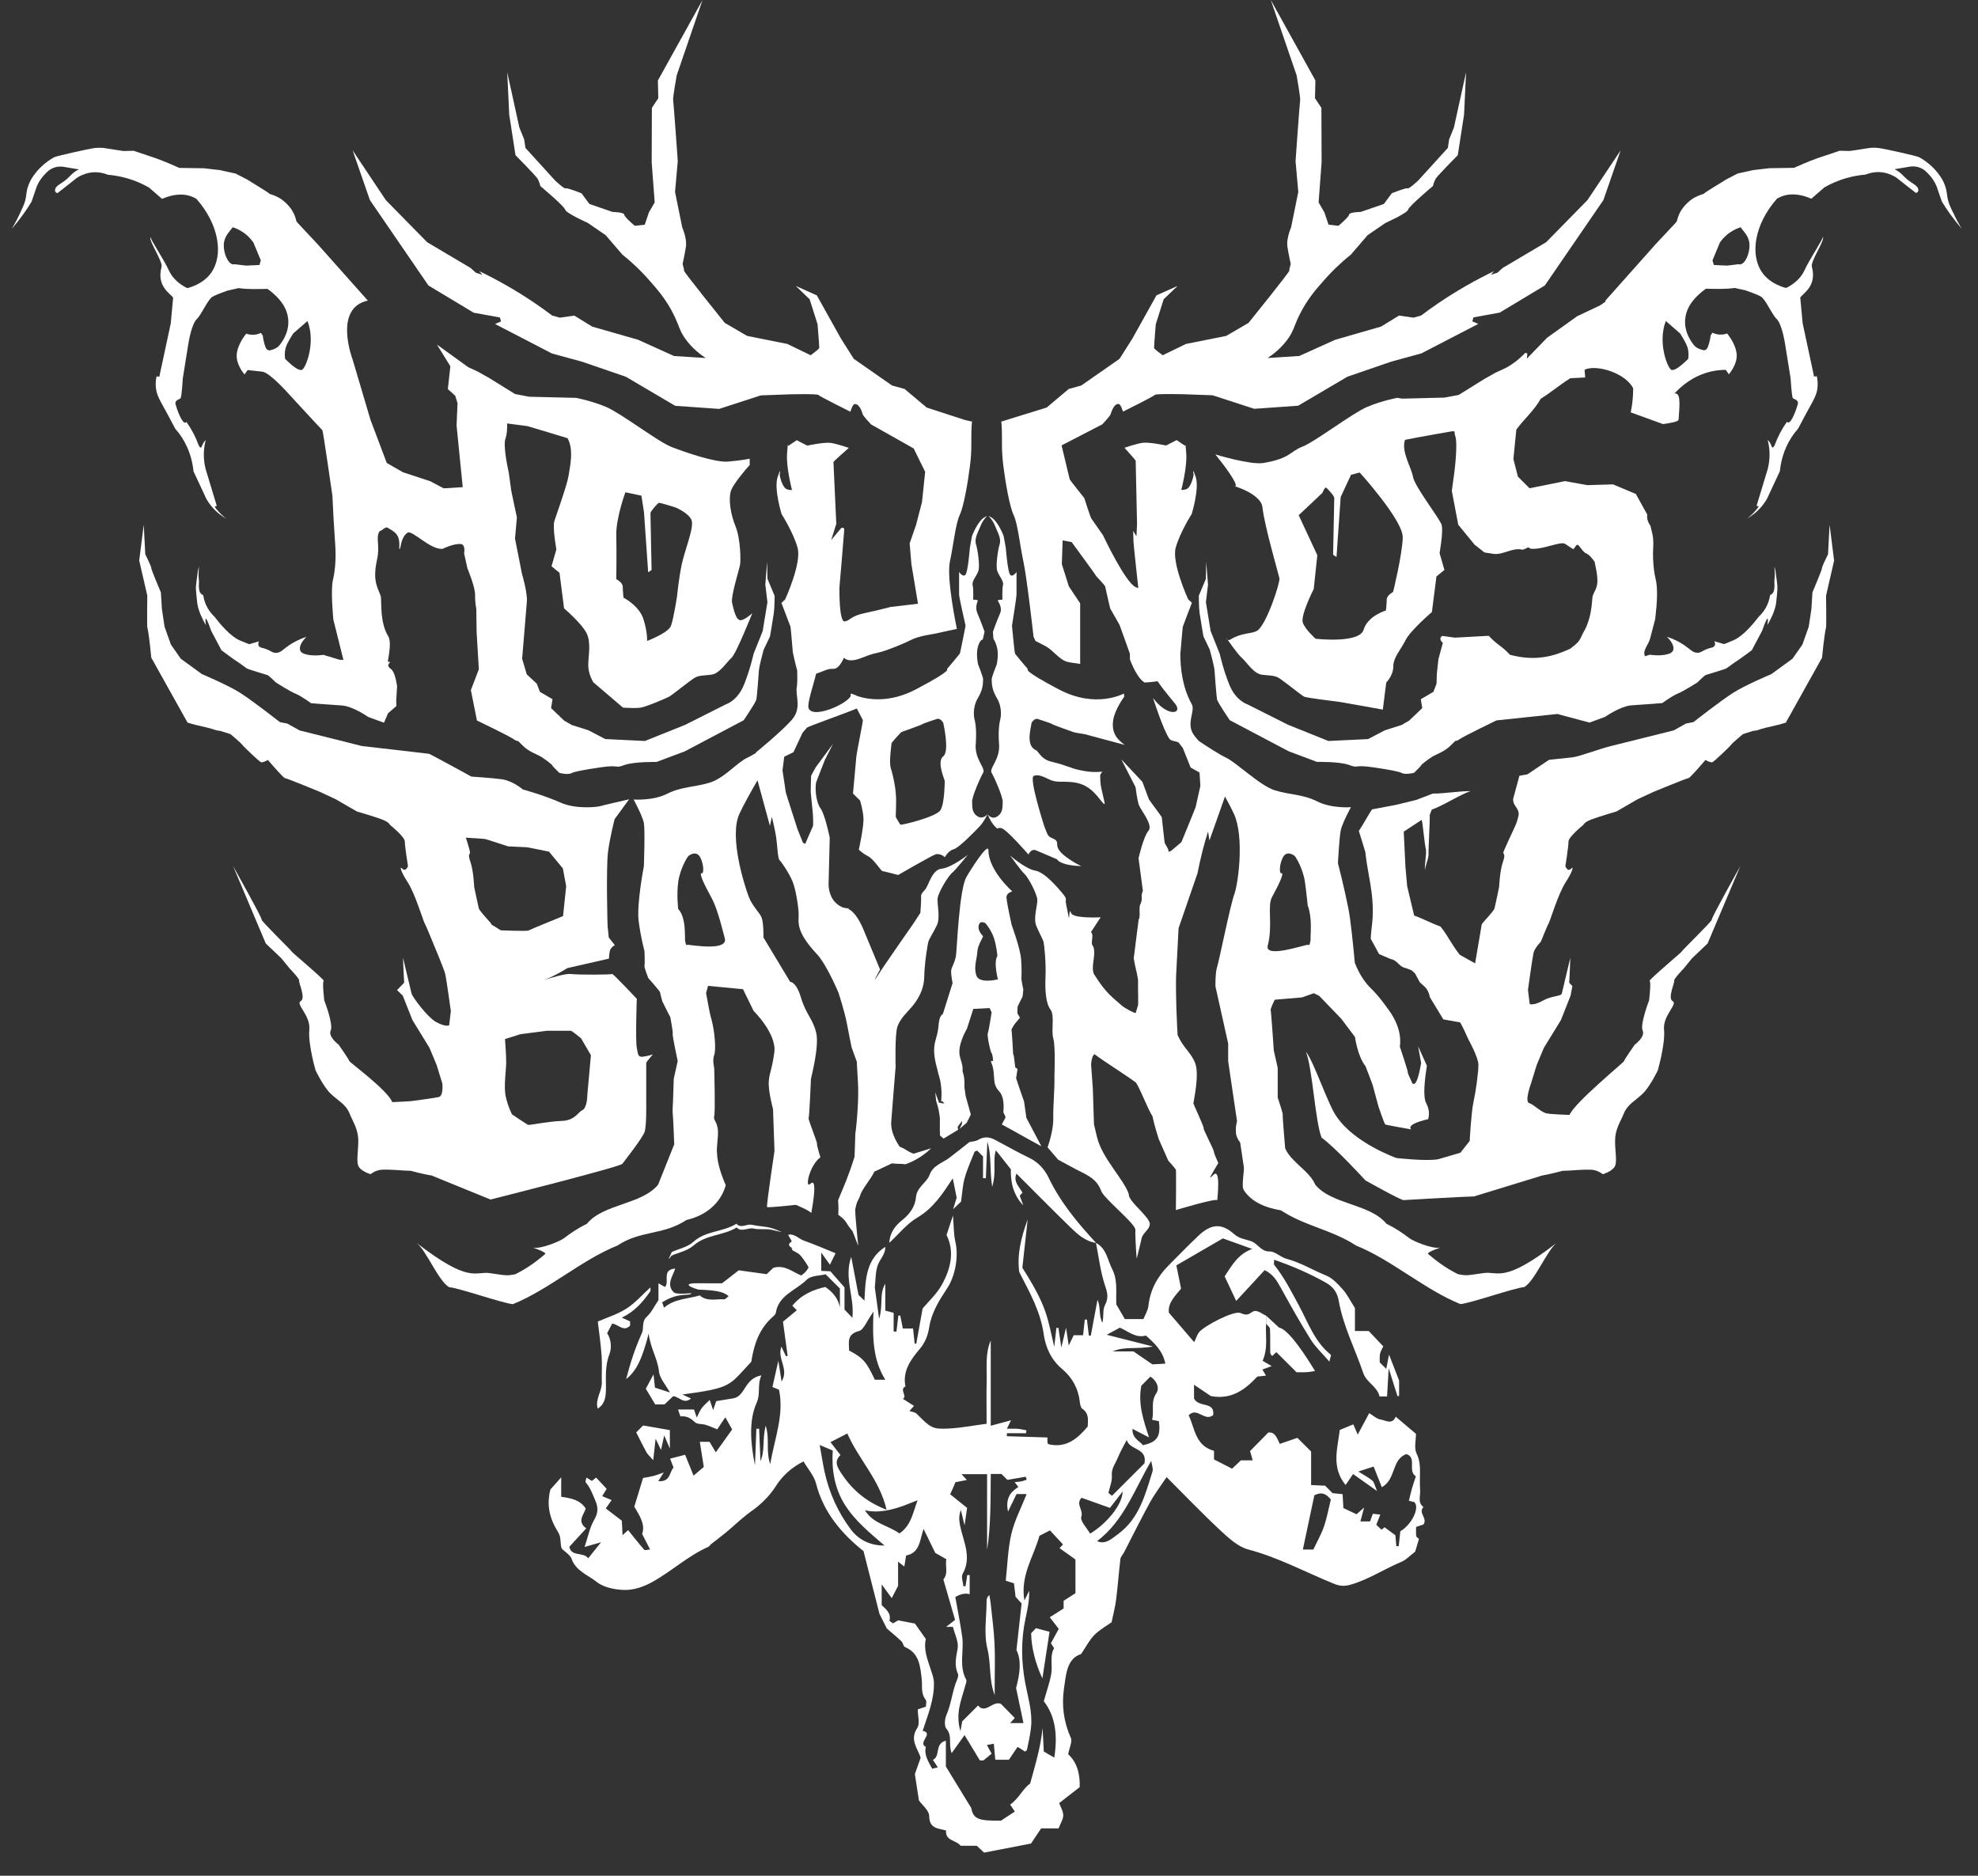
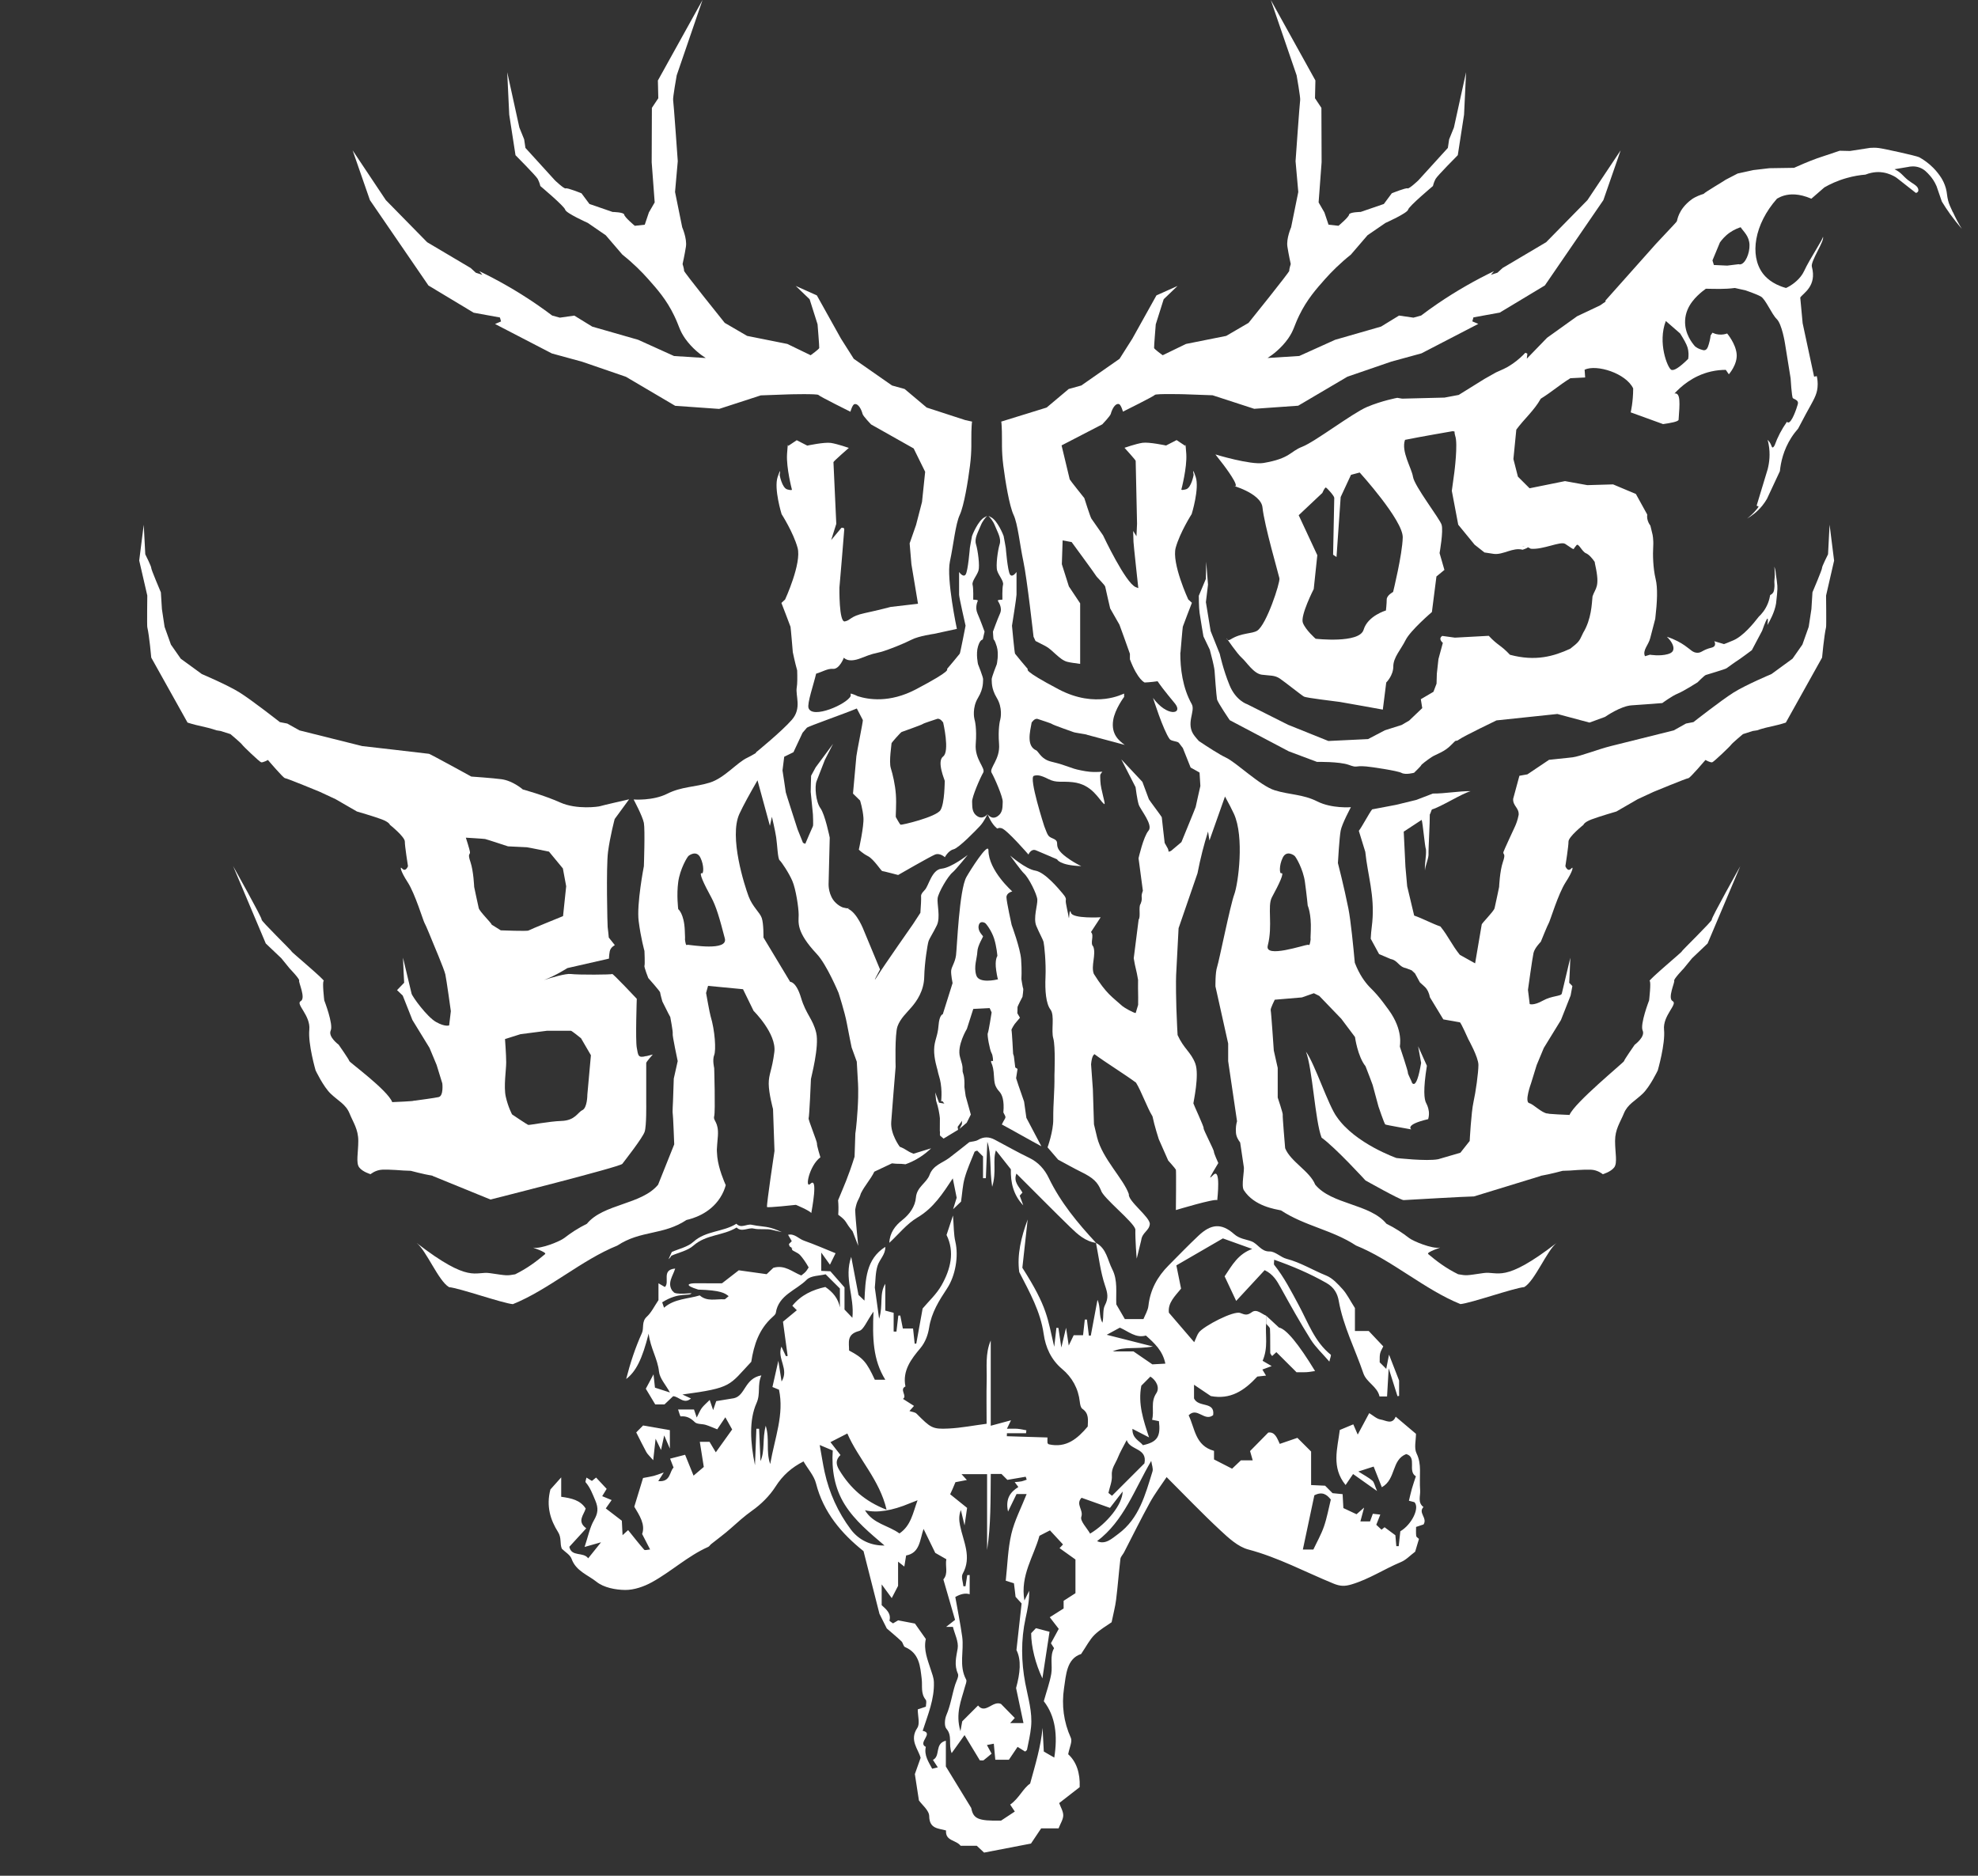
<svg xmlns="http://www.w3.org/2000/svg" width="58" height="55" viewBox="0 0 58 55" fill="none">
  <rect x="0" y="0" width="58" height="55" fill="#333333" stroke="none" />
  <path d="M32.137 36.443C32.448 36.608 32.475 36.946 32.614 37.217C32.781 37.544 32.717 37.892 32.733 38.247C32.81 38.38 32.894 38.523 32.983 38.677H33.529C33.575 38.559 33.66 38.427 33.675 38.287C33.727 37.818 33.937 37.436 34.262 37.108C34.554 36.813 34.843 36.515 35.144 36.231C35.504 35.892 35.81 35.851 36.184 36.183C36.348 36.328 36.534 36.337 36.694 36.397C36.891 36.471 36.975 36.701 37.23 36.695C37.393 36.692 37.553 36.866 37.726 36.911C38.138 37.018 38.498 37.245 38.887 37.401C39.073 37.476 39.23 37.648 39.37 37.803C39.494 37.94 39.577 38.114 39.73 38.354V39.027H40.135C40.287 39.189 40.423 39.332 40.561 39.478C40.458 39.677 40.454 39.677 40.456 39.945C40.512 40.001 40.568 40.057 40.648 40.137C40.676 39.998 40.7 39.878 40.73 39.72C40.833 39.985 40.919 40.206 41.025 40.479V40.931C41.009 40.933 40.993 40.935 40.978 40.938C40.904 40.705 40.83 40.472 40.72 40.122C40.7 40.461 40.687 40.683 40.672 40.947H40.451C40.389 40.653 40.068 40.537 39.977 40.266C39.736 39.557 39.386 38.886 39.254 38.137C39.218 37.934 39.123 37.748 38.891 37.617C38.404 37.341 37.9 37.126 37.362 36.937C37.362 37.012 37.345 37.065 37.364 37.089C37.655 37.452 37.863 37.863 38.083 38.271C38.356 38.776 38.546 39.342 39.021 39.722C39.04 39.737 39.002 39.824 38.98 39.924C38.779 39.689 38.578 39.505 38.437 39.282C38.124 38.784 37.837 38.269 37.553 37.755C37.441 37.554 37.334 37.363 37.083 37.243C36.813 37.533 36.547 37.821 36.248 38.145C36.124 37.882 36.011 37.641 35.909 37.424C36.133 37.089 36.303 36.773 36.718 36.621C36.383 36.5 36.108 36.401 35.858 36.312C35.396 36.579 34.966 36.829 34.494 37.103C34.538 37.318 34.585 37.551 34.632 37.785C34.454 38.004 34.238 38.203 34.275 38.491C34.525 38.782 34.756 39.051 35.017 39.355C35.08 39.222 35.104 39.134 35.156 39.067C35.297 38.884 36.174 38.423 36.368 38.499C36.52 38.559 36.578 38.569 36.709 38.474C36.851 38.372 36.99 38.524 37.126 38.578V38.814C37.097 39.154 37.193 39.506 37.023 39.901C37.069 39.928 37.166 39.984 37.289 40.056C37.155 40.106 37.087 40.131 37.016 40.157C37.052 40.215 37.083 40.267 37.123 40.335C36.997 40.349 36.904 40.359 36.868 40.363C36.477 40.785 36.076 41.042 35.505 40.935C35.354 40.832 35.189 40.722 35.012 40.603V41.004C35.143 41.284 35.63 41.079 35.573 41.494C35.316 41.696 35.105 41.241 34.854 41.499C35.04 41.882 35.044 42.39 35.598 42.541V42.793C35.791 42.892 35.954 42.975 36.128 43.064C36.195 42.999 36.279 42.921 36.386 42.82H36.733C36.694 42.682 36.66 42.561 36.655 42.547C36.858 42.341 37.006 42.191 37.189 42.005C37.392 41.974 37.455 42.188 37.526 42.337C37.713 42.274 37.878 42.217 38.043 42.16C38.172 42.288 38.298 42.414 38.445 42.561V43.544C38.598 43.551 38.731 43.557 38.855 43.563C38.934 43.642 39.004 43.712 39.074 43.782C39.168 43.791 39.261 43.8 39.369 43.811C39.377 43.956 39.384 44.089 39.391 44.219C39.527 44.282 39.658 44.344 39.777 44.4C39.84 44.344 39.881 44.308 39.999 44.205C39.947 44.398 39.919 44.501 39.89 44.611H40.173C40.202 44.53 40.227 44.461 40.255 44.386C40.316 44.393 40.37 44.398 40.474 44.41C40.429 44.525 40.393 44.615 40.356 44.709C40.406 44.755 40.46 44.806 40.51 44.853C40.558 44.814 40.598 44.782 40.599 44.781C40.725 44.875 40.836 44.956 40.916 45.016C40.928 45.152 40.936 45.243 40.944 45.336C40.967 45.336 40.991 45.336 41.014 45.336C41.03 45.189 41.046 45.043 41.061 44.9C41.4 44.699 41.636 44.208 41.474 44.046C41.42 44.032 41.367 44.018 41.313 44.004C41.342 43.887 41.367 43.769 41.4 43.652C41.435 43.529 41.478 43.408 41.517 43.287C41.264 43.138 41.562 42.725 41.233 42.636C40.796 42.806 40.942 43.37 40.519 43.608C40.427 43.376 40.349 43.179 40.279 43.002C40.148 43.044 40.006 43.09 39.829 43.147C39.992 43.25 40.127 43.319 40.24 43.414C40.296 43.462 40.309 43.559 40.379 43.719C40.081 43.508 39.874 43.361 39.676 43.221C39.602 43.328 39.526 43.441 39.456 43.543C39.032 43.025 39.219 42.471 39.286 41.929C39.424 41.872 39.553 41.818 39.682 41.764C39.726 41.866 39.756 41.936 39.812 42.064C39.949 41.81 40.052 41.616 40.149 41.435C40.26 41.501 40.367 41.605 40.486 41.623C40.629 41.645 40.825 41.787 40.925 41.539C41.117 41.702 41.309 41.864 41.52 42.042C41.52 42.234 41.46 42.456 41.536 42.613C41.617 42.781 41.636 42.935 41.638 43.105C41.64 43.302 41.627 43.501 41.642 43.697C41.654 43.863 41.561 44.055 41.74 44.189C41.573 44.357 41.865 44.509 41.742 44.699C41.694 44.715 41.626 44.738 41.523 44.772C41.523 44.853 41.516 44.947 41.527 45.039C41.531 45.069 41.58 45.095 41.608 45.123C41.568 45.255 41.528 45.389 41.496 45.498C41.351 45.606 41.231 45.739 41.081 45.801C40.591 46.005 40.146 46.304 39.631 46.457C39.435 46.516 39.3 46.515 39.099 46.432C38.27 46.093 37.479 45.665 36.602 45.433C36.297 45.352 36.02 45.092 35.776 44.865C35.241 44.367 34.735 43.837 34.208 43.311C34.042 43.56 33.861 43.798 33.718 44.057C33.453 44.538 33.211 45.032 32.959 45.519C32.925 45.585 32.861 45.644 32.853 45.711C32.806 46.109 32.777 46.508 32.727 46.906C32.702 47.108 32.648 47.307 32.595 47.567C32.451 47.67 32.249 47.782 32.091 47.939C31.95 48.079 31.857 48.268 31.701 48.498C31.277 48.634 31.259 49.107 31.199 49.507C31.127 49.996 31.188 50.489 31.4 50.957C31.449 51.065 31.359 51.235 31.322 51.437C31.557 51.65 31.676 51.976 31.659 52.402C31.479 52.542 31.273 52.703 31.058 52.869C31.101 52.989 31.178 53.111 31.177 53.231C31.175 53.351 31.094 53.469 31.04 53.611H30.529C30.417 53.779 30.312 53.935 30.231 54.056C29.774 54.144 29.353 54.225 28.856 54.321C28.83 54.297 28.748 54.22 28.642 54.121H28.168C28.032 53.945 27.716 53.986 27.74 53.672C27.522 53.608 27.252 53.63 27.247 53.253C27.245 53.083 27.031 52.916 26.945 52.791C26.903 52.523 26.869 52.302 26.826 52.019C26.862 51.917 26.923 51.746 26.995 51.543C26.927 51.284 26.656 51.024 26.898 50.665C26.98 50.542 26.911 50.318 26.911 50.122C26.974 50.101 27.043 50.078 27.149 50.042C27.149 49.982 27.18 49.883 27.143 49.838C26.992 49.652 27.052 49.437 27.027 49.232C26.983 48.861 26.961 48.474 26.537 48.294C26.488 48.273 26.48 48.171 26.434 48.127C26.299 47.999 26.155 47.881 26.003 47.749C25.934 47.61 25.851 47.446 25.788 47.32C25.629 46.695 25.478 46.102 25.321 45.482C24.683 44.971 24.146 44.354 23.927 43.494C23.87 43.27 23.693 43.077 23.561 42.851C23.212 43.029 22.952 43.258 22.742 43.587C22.566 43.863 22.315 44.111 22.046 44.3C21.825 44.458 21.63 44.634 21.43 44.812C21.246 44.977 21.045 45.121 20.852 45.276C20.821 45.3 20.801 45.342 20.767 45.357C20.167 45.624 19.686 46.079 19.117 46.392C18.881 46.522 18.594 46.622 18.33 46.62C18.046 46.617 17.705 46.551 17.493 46.382C17.241 46.18 16.887 46.066 16.76 45.707C16.718 45.59 16.573 45.509 16.474 45.411C16.41 45.257 16.473 45.095 16.363 44.921C16.141 44.57 16.011 44.166 16.139 43.674C16.216 43.588 16.336 43.453 16.456 43.319V43.888C16.762 43.931 17.016 43.986 17.174 44.233C17.12 44.422 16.908 44.605 17.19 44.813C17.022 44.997 16.858 45.176 16.694 45.355C16.758 45.66 17.104 45.493 17.247 45.692C17.354 45.558 17.457 45.429 17.624 45.222C17.411 45.282 17.306 45.312 17.142 45.359C17.246 45.049 17.293 44.791 17.416 44.577C17.534 44.372 17.553 44.226 17.456 43.997C17.375 43.807 17.309 43.621 17.172 43.462C17.158 43.445 17.184 43.392 17.197 43.325C17.257 43.362 17.308 43.394 17.356 43.423C17.397 43.39 17.436 43.358 17.479 43.324C17.592 43.446 17.695 43.555 17.789 43.656C17.729 43.754 17.694 43.812 17.658 43.87C17.746 43.906 17.823 43.938 17.935 43.984C17.862 44.087 17.82 44.148 17.763 44.229C17.915 44.345 18.076 44.469 18.234 44.59C18.24 44.718 18.247 44.849 18.255 45.014C18.338 44.938 18.38 44.901 18.418 44.865C18.575 45.06 18.727 45.255 18.889 45.44C18.911 45.465 18.993 45.438 19.063 45.433C18.989 45.289 18.924 45.164 18.829 44.979C18.931 44.7 18.746 44.426 18.599 44.179C18.694 43.867 18.779 43.589 18.856 43.337C18.986 43.312 19.08 43.299 19.171 43.275C19.248 43.255 19.322 43.224 19.463 43.175C19.384 43.299 19.352 43.35 19.302 43.428C19.669 43.465 19.628 43.144 19.751 43.032C19.713 42.934 19.682 42.854 19.649 42.77C19.839 42.721 19.986 42.683 20.089 42.656C20.171 42.858 20.244 43.036 20.337 43.268C20.453 43.169 20.523 43.109 20.637 43.013C20.601 42.786 20.561 42.534 20.52 42.276H20.805C20.866 42.378 20.907 42.446 20.989 42.584C21.184 42.311 21.333 42.104 21.469 41.914C21.385 41.763 21.324 41.655 21.269 41.557C21.19 41.674 21.109 41.794 21.031 41.91C20.897 41.857 20.797 41.811 20.693 41.779C20.586 41.747 20.441 41.765 20.374 41.7C20.251 41.579 20.133 41.515 19.96 41.531C19.943 41.533 19.914 41.414 19.883 41.329H20.35C20.38 41.417 20.4 41.477 20.43 41.564C20.492 41.445 20.525 41.356 20.579 41.284C20.641 41.203 20.722 41.137 20.81 41.049C20.851 41.171 20.874 41.239 20.911 41.346C20.949 41.238 20.972 41.169 21.002 41.083C21.17 41.055 21.345 41.026 21.52 40.998C21.86 40.922 21.828 40.418 22.325 40.328C22.197 40.625 22.311 40.856 22.182 41.144C21.962 41.637 21.999 42.296 22.138 42.962C22.152 42.606 22.165 42.249 22.179 41.893C22.206 41.893 22.232 41.893 22.259 41.893C22.272 42.209 22.285 42.526 22.299 42.843C22.436 42.536 22.348 42.209 22.453 41.804C22.576 42.207 22.451 42.534 22.584 42.929C22.724 42.139 22.997 41.472 22.842 40.748C22.787 40.725 22.72 40.698 22.65 40.669C22.7 40.447 22.75 40.227 22.823 39.9C22.864 40.162 22.888 40.313 22.918 40.508C23.147 40.141 22.778 39.845 22.913 39.485C22.971 39.608 23.008 39.687 23.045 39.765C23.062 39.763 23.079 39.761 23.096 39.759C23.052 39.432 23.007 39.104 22.959 38.754C23.099 38.638 23.232 38.528 23.365 38.418C23.308 38.362 23.28 38.334 23.233 38.287C23.488 37.971 23.828 37.818 24.201 37.736C24.427 37.89 24.575 38.072 24.628 38.334V37.781C24.496 37.649 24.37 37.524 24.209 37.364C24.036 37.409 23.778 37.399 23.655 37.523C23.345 37.836 22.83 37.968 22.749 38.494C22.741 38.543 22.684 38.589 22.643 38.626C22.259 38.973 22.107 39.425 22.029 39.93C21.369 40.63 21.481 40.692 20.01 40.889C20.099 40.93 20.178 40.967 20.261 41.005C20.053 41.189 19.907 40.946 19.738 40.939C19.645 41.028 19.561 41.108 19.484 41.18H19.213C19.123 41.03 19.028 40.871 18.937 40.72C19.007 40.59 19.066 40.48 19.163 40.298C19.184 40.485 19.194 40.578 19.205 40.688C19.349 40.734 19.495 40.781 19.645 40.83C19.519 40.602 19.344 40.416 19.323 40.215C19.284 39.841 19.073 39.534 19.02 39.104C18.83 39.856 18.649 40.215 18.361 40.435C18.48 39.967 18.627 39.52 18.823 39.086C18.888 38.942 18.806 38.754 18.966 38.608C19.101 38.485 19.184 38.304 19.308 38.122V37.628C19.37 37.663 19.431 37.699 19.496 37.737C19.649 37.597 19.383 37.231 19.798 37.196C19.731 37.419 19.546 37.631 19.727 37.865C19.786 37.865 19.646 37.97 20.277 37.919C20.222 38.02 19.917 37.868 19.417 38.186C19.434 38.235 19.451 38.287 19.471 38.344C19.779 38.077 20.169 38.09 20.518 37.983C20.734 38.175 20.997 38.082 21.24 38.098C21.267 38.1 21.298 38.057 21.366 38.005C21.249 37.915 21.142 37.834 20.475 37.813C20.021 37.673 20.205 37.625 20.416 37.627C20.708 37.63 21 37.628 21.171 37.628C21.378 37.468 21.498 37.374 21.663 37.247C21.899 37.28 22.176 37.319 22.48 37.361C22.534 37.311 22.617 37.231 22.677 37.174C23.013 37.077 23.233 37.296 23.496 37.399C23.54 37.362 23.587 37.33 23.624 37.289C23.661 37.249 23.686 37.2 23.712 37.163C23.546 36.866 23.363 36.663 23.163 36.553C23.145 36.543 23.142 36.502 23.133 36.477C23.166 36.444 23.194 36.417 23.217 36.393C23.18 36.33 23.145 36.268 23.108 36.206C23.299 36.162 23.416 36.322 23.572 36.377C23.881 36.486 24.184 36.618 24.501 36.747C24.464 36.822 24.412 36.929 24.336 37.083C24.258 36.974 24.192 36.882 24.081 36.727V37.264C24.173 37.268 24.249 37.271 24.349 37.276C24.465 37.409 24.594 37.556 24.763 37.748V38.398C24.817 38.455 24.879 38.52 24.994 38.64C25.061 38.016 24.74 37.477 24.96 36.853C25.038 37.261 25.102 37.599 25.173 37.969C25.2 37.994 25.254 38.047 25.348 38.136C25.377 37.519 25.389 36.923 25.959 36.56C25.969 36.783 25.789 36.928 25.731 37.117C25.666 37.326 25.674 37.556 25.652 37.753C25.691 38.037 25.728 38.304 25.778 38.668C25.903 38.268 25.776 37.938 25.959 37.642V38.429C26.055 38.455 26.108 38.469 26.204 38.493V39.043C26.231 39.043 26.259 39.044 26.286 39.045C26.304 38.889 26.323 38.732 26.341 38.575C26.36 38.575 26.38 38.574 26.398 38.573C26.422 38.694 26.447 38.816 26.474 38.954H26.773C26.791 39.118 26.806 39.258 26.821 39.4C26.837 39.398 26.852 39.397 26.868 39.395C26.928 39.063 26.988 38.732 27.054 38.367C27.225 38.162 27.46 37.949 27.608 37.687C27.874 37.217 28 36.711 27.755 36.211C27.813 36.037 27.863 35.884 27.944 35.64C27.97 35.959 27.963 36.192 28.014 36.41C28.113 36.835 28.016 37.408 27.77 37.78C27.536 38.134 27.314 38.485 27.244 38.93C27.215 39.116 27.145 39.343 26.985 39.534C26.725 39.842 26.455 40.189 26.55 40.653C26.361 40.74 26.613 40.934 26.477 41.017C26.579 41.082 26.689 41.152 26.801 41.223C26.75 41.281 26.713 41.322 26.667 41.374C26.741 41.4 26.829 41.404 26.876 41.451C27.289 41.865 27.338 41.911 27.812 41.887C28.186 41.869 28.558 41.795 28.93 41.747C28.93 41.305 28.922 40.89 28.932 40.476C28.941 40.085 28.885 39.689 29.051 39.305V41.805C29.272 41.746 29.441 41.7 29.645 41.645C29.596 41.747 29.569 41.801 29.526 41.893C29.641 41.893 29.736 41.887 29.83 41.894C29.92 41.901 30.008 41.922 30.096 41.938C30.093 41.967 30.09 41.996 30.086 42.025H29.526C29.525 42.054 29.524 42.082 29.523 42.112C29.92 42.124 30.317 42.137 30.714 42.149C30.714 42.232 30.71 42.272 30.716 42.311C30.718 42.327 30.742 42.339 30.752 42.349C31.265 42.466 31.595 42.184 31.895 41.828C31.9 41.645 31.941 41.447 31.737 41.308C31.689 41.276 31.671 41.177 31.663 41.107C31.62 40.713 31.438 40.386 31.142 40.139C30.817 39.866 30.658 39.5 30.604 39.118C30.51 38.457 30.197 37.902 29.887 37.299C29.817 36.793 29.944 36.272 30.134 35.757C30.08 36.244 30.027 36.731 29.978 37.173C30.726 38.341 30.713 38.658 30.913 39.49C30.941 39.248 30.959 39.092 30.977 38.934C30.996 38.935 31.016 38.937 31.035 38.937C31.058 39.09 31.081 39.242 31.121 39.511C31.176 39.279 31.203 39.169 31.259 38.932C31.296 39.179 31.313 39.288 31.338 39.453C31.401 39.322 31.438 39.245 31.484 39.15H31.758C31.776 38.983 31.792 38.837 31.809 38.691C31.83 38.691 31.851 38.691 31.872 38.691C31.891 38.848 31.909 39.005 31.928 39.161C31.947 39.161 31.966 39.161 31.985 39.161C32.051 38.812 32.116 38.463 32.181 38.114C32.283 38.338 32.211 38.578 32.326 38.785C32.37 38.608 32.327 38.408 32.4 38.27C32.511 38.057 32.476 37.91 32.402 37.693C32.267 37.291 32.22 36.859 32.136 36.44L32.137 36.443ZM27.147 48.06C27.076 48.374 27.201 48.669 27.291 48.95C27.331 49.074 27.38 49.192 27.384 49.324C27.401 49.822 27.211 50.269 27.055 50.751C27.398 50.815 26.894 51.102 27.147 51.221C27.093 51.465 27.223 51.656 27.334 51.862C27.386 51.849 27.44 51.837 27.499 51.822C27.451 51.749 27.413 51.691 27.356 51.603C27.588 51.489 27.395 51.126 27.735 51.04V51.796C27.968 52.178 28.191 52.542 28.479 53.013C28.541 53.326 28.669 53.397 29.354 53.383C29.492 53.291 29.629 53.201 29.757 53.117C29.701 53.035 29.661 52.974 29.621 52.914C29.884 52.728 29.997 52.438 30.206 52.298C30.359 51.738 30.519 51.217 30.571 50.665C30.583 50.89 30.594 51.117 30.607 51.358C30.698 51.411 30.79 51.464 30.914 51.535C31.016 50.888 30.951 50.325 30.607 49.882C30.692 49.577 30.781 49.334 30.825 49.083C30.869 48.831 30.775 48.562 30.908 48.327C30.876 48.277 30.846 48.231 30.816 48.183C30.899 48.029 30.976 47.888 31.045 47.761C30.961 47.652 30.881 47.549 30.782 47.42C30.938 47.321 31.062 47.243 31.188 47.163V46.938C31.314 46.856 31.438 46.777 31.535 46.715V45.727C31.377 45.614 31.225 45.505 31.069 45.394C31.132 45.327 31.159 45.299 31.17 45.286C31.038 45.143 30.905 45 30.788 44.873C30.675 44.931 30.576 44.982 30.479 45.032C30.315 45.638 29.911 46.19 30.038 46.93C30.104 46.794 30.141 46.718 30.178 46.644C30.186 46.923 30.13 47.188 30.072 47.452C29.934 48.085 29.945 48.727 30.063 49.352C30.144 49.781 30.278 50.199 30.233 50.64C30.211 50.862 30.159 51.082 30.115 51.302C30.11 51.327 30.071 51.346 30.058 51.358C29.99 51.316 29.928 51.276 29.838 51.221C29.743 51.361 29.662 51.481 29.583 51.599H29.185C29.169 51.435 29.156 51.287 29.141 51.128C29.053 51.145 28.999 51.155 28.939 51.167C28.988 51.256 29.029 51.333 29.076 51.42C28.986 51.495 28.915 51.557 28.84 51.614C28.828 51.624 28.802 51.616 28.731 51.616C28.595 51.392 28.445 51.144 28.283 50.876C28.149 51.063 28.037 51.22 27.905 51.405C27.803 51.143 27.933 50.899 27.753 50.692C27.684 50.613 27.7 50.408 27.75 50.29C27.875 49.999 27.916 49.688 28.01 49.391C28.044 49.286 28.123 49.154 28.088 49.076C27.974 48.82 28.037 48.593 28.081 48.337C28.114 48.138 27.993 47.911 27.942 47.703H27.742C27.821 47.641 27.9 47.58 28.005 47.497C27.893 47.11 27.778 46.712 27.662 46.311C27.814 46.136 27.709 45.922 27.749 45.719C27.612 45.641 27.5 45.577 27.424 45.533C27.305 45.29 27.202 45.078 27.081 44.83C26.97 45.153 26.976 45.535 26.57 45.609C26.552 45.72 26.536 45.818 26.517 45.934C26.443 45.876 26.403 45.845 26.334 45.79V46.5C26.248 46.667 26.197 46.764 26.148 46.859C26.07 46.752 25.987 46.639 25.853 46.457V47.066C25.993 47.194 26.134 47.307 26.082 47.517C26.079 47.532 26.136 47.562 26.185 47.6C26.24 47.568 26.303 47.531 26.336 47.511C26.529 47.547 26.705 47.581 26.828 47.605C26.949 47.776 27.048 47.917 27.147 48.057V48.06ZM28.36 46.186C28.384 46.184 28.409 46.183 28.433 46.181V46.745C28.304 46.705 28.164 46.739 28.012 46.826C28.082 47.223 28.16 47.605 28.214 47.991C28.272 48.407 28.11 48.842 28.33 49.248C28.357 49.298 28.312 49.392 28.293 49.464C28.188 49.857 28.008 50.241 28.163 50.761C28.199 50.562 28.218 50.456 28.216 50.471C28.419 50.268 28.551 50.136 28.679 50.008C28.896 50.273 29.108 49.854 29.352 49.962C29.481 50.094 29.619 50.235 29.756 50.374C29.722 50.412 29.684 50.453 29.62 50.524H30.011C29.933 50.153 29.857 49.795 29.794 49.495C29.913 49.06 29.954 48.678 29.805 48.382C29.859 47.895 29.904 47.491 29.956 47.016C29.925 46.983 29.836 46.884 29.779 46.821C29.76 46.658 29.748 46.544 29.732 46.431C29.729 46.418 29.702 46.41 29.717 46.42C29.631 46.393 29.579 46.376 29.491 46.349C29.542 45.887 29.552 45.423 29.655 44.98C29.748 44.583 29.945 44.21 30.104 43.807H29.808C29.738 43.953 29.664 44.106 29.558 44.322C29.476 43.94 29.628 43.748 29.861 43.601C29.827 43.556 29.799 43.519 29.753 43.458C29.846 43.448 29.902 43.446 29.957 43.435C30.008 43.424 30.057 43.402 30.106 43.386C30.096 43.357 30.086 43.329 30.076 43.3C29.902 43.33 29.728 43.36 29.539 43.392C29.488 43.341 29.418 43.271 29.366 43.219H29.052C29.043 43.975 29.058 44.713 28.944 45.449V43.225H28.195C28.259 43.295 28.297 43.337 28.351 43.396C28.232 43.418 28.123 43.439 28.016 43.46C27.988 43.528 27.96 43.596 27.931 43.662C27.903 43.726 27.873 43.788 27.861 43.814C28.051 43.967 28.209 44.094 28.358 44.214C28.335 44.375 28.317 44.493 28.283 44.727C28.228 44.495 28.201 44.386 28.175 44.276C28.111 44.439 28.122 44.586 28.151 44.729C28.244 45.197 28.505 45.65 28.228 46.147C28.177 46.237 28.239 46.388 28.249 46.511C28.27 46.511 28.291 46.511 28.311 46.512C28.328 46.403 28.345 46.294 28.362 46.184L28.36 46.186ZM24.645 42.663C24.503 42.801 24.504 42.931 24.613 43.11C24.933 43.635 25.358 44.021 25.997 44.268C25.791 43.385 25.17 42.781 24.846 42.032C24.666 42.124 24.486 42.217 24.351 42.286C24.457 42.422 24.551 42.542 24.645 42.663ZM24.036 42.37C24.088 42.656 24.125 42.908 24.179 43.158C24.314 43.775 24.573 44.344 24.948 44.845C25.186 45.162 25.54 45.324 25.936 45.317C25.508 44.949 25.075 44.599 24.774 44.122C24.466 43.633 24.382 43.082 24.418 42.531C24.284 42.475 24.19 42.435 24.036 42.37ZM25.613 38.459C25.411 38.741 25.328 38.99 25.189 39.027C24.816 39.124 24.899 39.367 24.897 39.599C25.308 39.816 25.411 39.935 25.652 40.456H25.959C25.595 39.87 25.581 39.237 25.613 38.459ZM33.467 40.629C33.363 41.164 33.527 41.64 33.693 42.147C33.502 42.048 33.369 41.979 33.206 41.896C33.196 42.177 33.409 42.242 33.514 42.375C33.936 42.283 34.038 42.123 33.983 41.671C33.927 41.66 33.873 41.648 33.782 41.63C33.852 41.369 33.73 41.114 33.906 40.852C34.018 40.683 33.897 40.467 33.732 40.364C33.649 40.447 33.566 40.53 33.467 40.63V40.629ZM33.038 42.225C32.937 42.422 32.842 42.578 32.776 42.746C32.709 42.913 32.584 43.054 32.602 43.265C32.616 43.432 32.538 43.605 32.502 43.775C32.537 43.803 32.572 43.83 32.607 43.858C32.928 43.538 33.248 43.218 33.558 42.908C33.65 42.449 33.13 42.531 33.038 42.225ZM32.17 45.189C32.412 45.299 32.598 45.119 32.789 44.978C33.406 44.523 33.583 43.822 33.794 43.145C33.82 43.061 33.773 42.954 33.757 42.836C33.262 43.678 32.956 44.595 32.169 45.189H32.17ZM38.511 45.435C38.61 45.223 38.738 45 38.821 44.762C38.91 44.505 38.958 44.233 39.023 43.969C38.907 43.824 38.776 43.723 38.54 43.845C38.433 44.349 38.32 44.882 38.203 45.435H38.511V45.435ZM32.548 44.214C32.244 44.106 31.973 44.009 31.714 43.917C31.531 44.109 31.777 44.271 31.707 44.475C31.665 44.595 31.87 44.801 31.965 44.968C32.458 44.672 32.916 44.111 32.919 43.733C32.782 43.91 32.676 44.047 32.547 44.214H32.548ZM33.236 39.625C33.434 39.761 33.602 39.876 33.79 40.005C33.897 39.999 34.027 39.992 34.171 39.984C34.093 39.601 33.852 39.386 33.601 39.16C33.304 39.246 33.082 39.034 32.837 38.929C32.716 38.995 32.606 39.054 32.452 39.138C32.883 39.247 33.277 39.347 33.806 39.481C33.323 39.569 32.964 39.472 32.629 39.625H33.236H33.236ZM26.374 44.963C26.712 44.732 26.765 44.375 26.905 43.99C26.787 44.036 26.735 44.055 26.685 44.076C26.156 44.299 25.716 44.368 25.364 44.283C25.6 44.681 26.043 44.722 26.374 44.963Z" fill="white" />
  <path d="M19.686 36.819C19.898 36.727 20.162 36.674 20.333 36.523C20.709 36.191 21.2 36.238 21.6 35.992C21.744 36.142 21.941 35.986 22.097 36.023C22.284 36.066 22.471 36.016 22.655 36.065C22.731 36.085 22.827 36.105 22.927 36.127C22.82 36.08 22.713 36.034 22.602 36.004C22.422 35.955 22.229 35.956 22.047 35.913C21.895 35.877 21.733 36.033 21.593 35.882C21.204 36.129 20.697 36.081 20.33 36.414C20.163 36.565 19.906 36.617 19.699 36.71C19.665 36.784 19.632 36.856 19.601 36.924C19.638 36.891 19.668 36.856 19.686 36.819Z" fill="white" />
  <path d="M23.212 36.588C23.221 36.612 23.224 36.653 23.244 36.664C23.384 36.739 23.46 36.78 23.526 36.843C23.439 36.713 23.376 36.671 23.217 36.583C23.216 36.584 23.215 36.586 23.213 36.587L23.212 36.588Z" fill="white" />
  <path d="M32.137 36.443C31.819 36.397 31.596 36.189 31.381 35.981C30.857 35.471 30.344 34.95 29.804 34.412C29.709 34.66 29.884 34.794 29.981 34.968C29.957 34.996 29.921 35.036 29.901 35.059C29.937 35.16 29.971 35.251 30.004 35.343C29.713 35.038 29.631 34.67 29.641 34.285C29.497 34.103 29.358 33.926 29.203 33.731C29.101 34.026 29.229 34.357 29.093 34.799C29.011 34.271 29.082 33.868 28.951 33.478C28.937 33.834 28.922 34.191 28.908 34.547C28.881 34.547 28.853 34.547 28.825 34.547V33.909C28.742 33.826 28.7 33.784 28.654 33.738C28.629 33.749 28.585 33.755 28.576 33.774C28.475 34.029 28.36 34.279 28.287 34.541C28.226 34.758 28.216 34.989 28.18 35.234C28.144 35.268 28.089 35.32 27.948 35.455C28.009 35.258 28.038 35.166 28.052 35.119C28.01 34.913 27.974 34.735 27.938 34.552C27.647 34.991 27.375 35.42 26.9 35.7C26.589 35.884 26.35 36.19 26.078 36.441C26.088 36.152 26.246 35.939 26.457 35.774C26.678 35.6 26.836 35.368 26.857 35.115C26.882 34.8 27.17 34.688 27.257 34.45C27.364 34.162 27.631 34.104 27.834 33.951C28.032 33.802 28.223 33.646 28.423 33.489C28.5 33.47 28.603 33.469 28.679 33.424C28.844 33.325 29.002 33.331 29.162 33.414C29.503 33.593 29.836 33.785 30.182 33.951C30.449 34.079 30.634 34.293 30.75 34.535C31.098 35.256 31.598 35.86 32.137 36.44V36.443Z" fill="white" />
-   <path d="M19.07 37.747C19.07 37.786 19.086 37.837 19.068 37.863C18.851 38.179 18.601 38.46 18.233 38.635C18.32 38.675 18.398 38.712 18.476 38.747V38.87C18.283 39.065 18.136 38.831 17.95 38.81C17.904 38.9 17.855 38.994 17.803 39.092C17.928 39.28 17.939 39.534 17.867 39.718C17.726 40.076 17.778 40.433 17.766 40.79C17.758 41 17.718 41.184 17.526 41.303C17.444 41.025 17.656 40.794 17.647 40.526C17.638 40.27 17.66 40.013 17.641 39.759C17.618 39.42 17.568 39.085 17.529 38.75C17.817 38.624 18.122 38.531 18.378 38.364C18.634 38.198 18.841 37.957 19.07 37.748L19.07 37.747Z" fill="white" />
  <path d="M37.126 38.577C37.227 38.671 37.329 38.765 37.502 38.925C37.717 38.97 38.07 39.396 38.561 40.201C38.464 40.215 38.382 40.231 38.3 40.235C38.203 40.24 38.106 40.236 38.017 40.236C37.815 40.035 37.622 39.842 37.426 39.647C37.385 39.684 37.343 39.723 37.302 39.761C37.283 39.731 37.248 39.7 37.247 39.668C37.242 39.434 37.251 39.199 37.239 38.965C37.236 38.913 37.165 38.864 37.126 38.814V38.578V38.577Z" fill="white" />
  <path d="M18.656 42C18.763 41.892 18.828 41.825 18.857 41.797C19.145 41.847 19.382 41.888 19.642 41.934V42.474C19.563 42.291 19.533 42.221 19.476 42.089C19.44 42.253 19.416 42.366 19.383 42.516C19.331 42.406 19.294 42.332 19.224 42.186C19.2 42.411 19.182 42.567 19.154 42.816C19.049 42.694 18.989 42.643 18.953 42.579C18.857 42.405 18.771 42.225 18.655 41.998L18.656 42Z" fill="white" />
  <path d="M30.375 47.741C30.526 47.781 30.662 47.816 30.775 47.846C30.705 48.303 30.636 48.758 30.566 49.213C30.363 48.789 30.238 48.287 30.236 47.888C30.274 47.848 30.314 47.806 30.375 47.742V47.741Z" fill="white" />
-   <path d="M29.167 49.702C28.99 49.253 29.066 48.799 28.953 48.343C28.844 47.899 28.929 47.407 28.93 46.936C28.93 46.881 28.944 46.827 29.009 46.767C29.022 46.844 29.039 46.921 29.047 46.998C29.088 47.394 29.143 47.789 29.162 48.186C29.182 48.597 29.167 49.01 29.167 49.422V49.702L29.167 49.702Z" fill="white" />
-   <path d="M22.504 16.974L22.494 16.471L22.441 17.141L22.503 17.656L22.364 18.504L22.096 19.174C22.096 19.174 21.999 19.627 21.811 20.088C21.622 20.548 21.29 20.65 21.29 20.65L20.095 21.251L18.911 21.727L17.747 21.67L17.255 21.413L16.765 21.258L16.542 21.129L16.159 20.763L16.201 20.502L15.831 20.285L15.74 20.047L15.446 19.773L15.31 19.315L15.355 18.779C15.355 18.779 15.428 17.904 15.449 17.639C15.47 17.374 15.304 16.82 15.304 16.82L15.101 15.79L15.157 15.174L14.993 14.4L14.919 13.858C14.919 13.858 14.739 13.089 14.822 12.858C14.871 12.723 14.874 12.544 14.869 12.416L15.469 12.495C15.469 12.495 16.266 12.732 16.641 12.848C16.832 13.182 16.714 13.675 16.673 13.942C16.631 14.217 16.314 15.093 16.256 15.277C16.197 15.461 16.314 16.111 16.314 16.111L16.172 16.603L16.406 16.795L16.54 17.838C16.54 17.838 17.057 18.28 17.199 18.564C17.341 18.847 17.249 19.239 17.249 19.506C17.249 19.773 17.399 20.007 17.399 20.007L18.268 20.749C18.268 20.749 18.619 20.774 18.785 20.749C18.952 20.724 19.554 20.466 19.628 20.424C19.703 20.382 20.171 20.007 20.33 19.898C20.488 19.79 20.622 19.815 20.864 19.782C21.106 19.748 21.306 19.415 21.448 19.29C21.59 19.164 22.058 17.98 22.058 17.98C22.058 17.98 21.799 18.222 21.683 18.18C21.566 18.138 21.507 17.846 21.466 17.672C21.424 17.497 21.675 16.696 21.699 16.571C21.725 16.446 21.716 15.795 21.566 15.428C21.416 15.062 21.365 14.652 21.424 14.419C21.483 14.186 21.983 13.635 21.983 13.635V13.451C21.983 13.451 21.733 13.502 21.349 13.534C20.965 13.568 20.063 13.251 19.679 13.101C19.295 12.95 18.209 12.117 17.775 11.933C17.341 11.749 16.89 11.666 16.89 11.666L15.518 11.633L15.103 11.554L14.344 11.083L14.011 10.896L13.87 10.831L13.732 10.768L12.812 10.103L13.206 10.74L13.132 11.409L13.348 11.603L13.416 11.821L13.388 12.476L13.486 13.462L13.569 14.284L13.011 14.319L12.617 14.111L11.815 13.847L11.341 13.575L10.861 12.302L10.342 10.549C10.342 10.549 9.759 9.032 10.786 8.814L9.308 7.154C8.661 6.47 8.703 6.505 8.693 6.489C8.675 6.461 8.657 6.143 8.259 5.849C8.145 5.765 7.993 5.711 7.908 5.687C7.876 5.641 7.292 5.298 7.261 5.271C7.144 5.21 7.027 5.15 6.911 5.09C6.757 5.056 6.603 5.022 6.45 4.988C6.32 4.973 6.109 4.948 5.98 4.934L5.256 4.923C5.164 4.881 5.07 4.84 4.972 4.798C4.837 4.742 4.705 4.689 4.576 4.642C4.356 4.569 4.137 4.494 3.917 4.421C3.817 4.423 3.717 4.426 3.617 4.428C3.421 4.398 3.224 4.367 3.027 4.337C2.955 4.331 2.867 4.33 2.767 4.342C2.608 4.362 1.676 4.569 1.589 4.61C1.473 4.674 1.321 4.774 1.172 4.925C1.069 5.029 0.993 5.133 0.936 5.222C0.897 5.285 0.843 5.386 0.805 5.519C0.765 5.664 0.777 5.729 0.74 5.879C0.714 5.984 0.673 6.063 0.601 6.222C0.518 6.407 0.428 6.57 0.341 6.713C0.453 6.585 0.568 6.441 0.684 6.28C0.774 6.154 0.854 6.032 0.925 5.915C0.977 5.765 1.028 5.615 1.079 5.465C1.142 5.319 1.219 5.217 1.276 5.153C1.358 5.061 1.442 4.965 1.588 4.915C1.728 4.867 1.855 4.886 1.921 4.901C2.175 4.944 2.313 4.967 2.313 4.967C2.113 5.063 2.07 5.164 1.918 5.285C1.783 5.392 1.657 5.439 1.623 5.532C1.617 5.549 1.603 5.588 1.623 5.621C1.644 5.655 1.681 5.662 1.687 5.662C1.687 5.662 1.844 5.539 1.981 5.431C2.254 5.215 2.258 5.21 2.296 5.189C2.353 5.157 2.476 5.09 2.646 5.062C2.737 5.047 2.927 5.03 3.164 5.124C3.321 5.138 3.509 5.166 3.715 5.224C3.987 5.301 4.206 5.406 4.37 5.5C4.497 5.61 4.624 5.72 4.751 5.831C5.123 5.671 5.382 5.692 5.549 5.739C5.625 5.761 5.694 5.792 5.758 5.829C6.427 6.584 6.563 7.491 6.182 8.012C6.106 8.116 5.915 8.334 5.495 8.449C5.465 8.435 5.422 8.414 5.374 8.385C5.302 8.341 5.072 8.189 4.964 7.952C4.793 7.58 4.388 6.991 4.414 6.945C4.345 7.047 4.78 7.662 4.737 7.824C4.582 8.399 4.997 8.604 5.077 8.73L5.007 9.482C4.895 10.004 4.783 10.527 4.671 11.049C4.644 11.044 4.619 11.04 4.592 11.034C4.576 11.107 4.556 11.225 4.571 11.368C4.594 11.593 4.684 11.727 4.909 12.138C4.961 12.232 5.041 12.383 5.139 12.572C5.205 12.647 5.273 12.733 5.337 12.833C5.573 13.2 5.649 13.569 5.674 13.82C5.8 14.091 5.927 14.361 6.053 14.632C6.089 14.695 6.134 14.764 6.19 14.832C6.341 15.018 6.508 15.137 6.637 15.211C6.552 15.146 6.447 15.053 6.346 14.928C6.224 14.776 6.39 14.905 6.345 14.794C6.241 14.45 6.137 14.106 6.032 13.762C5.983 13.569 5.951 13.316 6.004 13.034C6.012 12.988 6.023 12.944 6.034 12.902C6.009 12.925 5.977 12.961 5.951 13.011C5.918 13.073 5.914 13.12 5.89 13.124C5.876 13.127 5.857 13.115 5.827 13.06C5.741 12.821 5.622 12.591 5.467 12.371C5.456 12.387 5.445 12.392 5.437 12.393C5.33 12.419 5.18 11.975 5.15 11.861C5.146 11.847 5.138 11.819 5.149 11.788C5.173 11.724 5.265 11.706 5.293 11.679C5.329 11.645 5.36 11.095 5.36 11.095L5.525 10.067C5.525 10.067 5.613 9.511 5.765 9.362C5.918 9.212 6.094 8.776 6.234 8.699C6.374 8.622 6.678 8.52 6.678 8.52L6.995 8.448C7.301 8.49 7.568 8.473 7.845 8.471C7.881 8.497 7.918 8.524 7.955 8.555C8.103 8.68 8.427 8.955 8.453 9.39C8.477 9.792 8.231 10.083 8.16 10.162L8.279 10.059C8.24 10.096 8.2 10.13 8.16 10.162C8.128 10.187 8.077 10.222 8.006 10.247C7.94 10.269 7.903 10.282 7.865 10.268C7.791 10.243 7.768 10.138 7.734 10.005C7.717 9.94 7.71 9.884 7.706 9.843C7.688 9.816 7.67 9.788 7.652 9.761C7.611 9.78 7.548 9.805 7.469 9.813C7.358 9.825 7.269 9.801 7.221 9.783C7.221 9.783 6.97 10.077 6.942 10.384C6.914 10.692 7.171 10.98 7.171 10.98L7.26 10.85C7.26 10.85 7.471 10.873 7.692 10.898C7.914 10.923 8.465 11.549 8.465 11.549C8.465 11.549 9.432 12.6 9.453 12.614C9.473 12.628 9.747 14.537 9.747 14.537L9.781 15.212C9.781 15.212 9.82 15.838 9.835 16.058C9.85 16.279 9.839 16.693 9.764 16.998C9.688 17.304 9.775 18.169 9.775 18.169L10.07 19.349L9.953 19.344L9.483 19.201C9.483 19.201 9.196 19.25 8.962 19.184C8.886 19.163 8.83 19.135 8.805 19.078C8.762 18.979 8.834 18.82 8.986 18.674C8.747 18.751 8.575 18.852 8.462 18.93C8.278 19.058 8.233 19.136 8.102 19.143C7.966 19.151 7.946 19.058 7.68 18.995C7.506 18.953 7.596 18.805 7.596 18.805L7.317 18.887C7.317 18.887 7.371 18.92 7.038 18.78C6.754 18.66 6.451 18.294 6.291 18.085C6.216 18.015 6.101 17.888 6.023 17.693C5.988 17.603 5.968 17.52 5.958 17.451C5.936 17.441 5.902 17.422 5.875 17.386C5.857 17.361 5.839 17.323 5.831 17.201C5.826 17.131 5.841 17.08 5.831 16.999C5.809 16.806 5.839 16.619 5.834 16.617C5.793 16.744 5.797 16.797 5.788 16.854C5.769 16.981 5.758 17.068 5.748 17.176C5.742 17.24 5.745 17.303 5.757 17.43C5.772 17.582 5.779 17.657 5.785 17.696C5.825 17.952 5.97 18.216 6.038 18.331C6.021 18.21 6.02 18.147 6.034 18.143C6.055 18.136 6.108 18.254 6.193 18.498L6.495 19.068C6.495 19.068 6.873 19.349 6.918 19.374C6.963 19.398 7.189 19.564 7.234 19.597C7.28 19.63 7.801 19.778 7.845 19.795C7.89 19.812 8.087 20.01 8.087 20.01C8.087 20.01 8.502 20.274 8.668 20.341C8.833 20.407 9.121 20.619 9.121 20.619C9.121 20.619 9.654 20.663 10.016 20.685C10.341 20.704 10.775 21.009 10.796 21.022C10.799 21.023 10.802 21.024 10.805 21.026L11.245 21.186C11.25 21.189 11.256 21.189 11.261 21.189L11.379 20.912L11.624 20.702C11.609 20.543 11.628 20.419 11.629 20.384C11.631 20.153 11.664 20.173 11.621 19.994C11.621 19.994 11.57 19.692 11.468 19.62C11.253 19.47 11.546 19.403 11.39 19.403H11.372C11.417 19.123 11.473 18.803 11.385 18.658C11.142 18.258 11.19 17.712 11.168 17.49C11.085 17.239 10.912 17.056 11.057 16.404C11.151 15.979 11.002 15.764 11.136 15.569C11.175 15.586 11.296 15.434 11.361 15.471C11.466 15.532 11.56 15.586 11.618 15.655C11.764 15.829 11.685 16.096 11.717 16.1C11.752 16.105 11.744 15.755 11.95 15.619C12.086 15.53 12.613 16.126 12.979 16.093C12.979 16.093 13.274 15.943 13.496 15.95C13.665 15.954 13.609 16.225 13.609 16.225L13.706 16.665C13.706 16.665 13.935 17.21 13.931 17.444C13.927 17.677 13.966 17.851 13.966 17.851L13.976 18.544L14.041 19.625L13.807 20.235L13.985 21.126C13.985 21.126 14.936 21.582 15.078 21.684C15.219 21.785 15.108 21.632 15.31 21.844C15.512 22.055 15.746 22.11 15.884 22.2C16.021 22.289 16.197 22.427 16.195 22.444C16.192 22.46 16.402 22.662 16.402 22.662C16.402 22.662 16.65 22.73 16.767 22.666C16.885 22.602 17.656 22.488 17.799 22.476C18.175 22.444 18.039 22.529 18.315 22.43C18.592 22.33 19.249 22.342 19.249 22.342L20.078 22.032L21.806 21.119C21.806 21.119 22.162 20.6 22.18 20.505C22.198 20.41 22.249 19.739 22.252 19.669C22.255 19.6 22.308 19.377 22.308 19.377L22.392 19.051L22.578 18.663C22.578 18.663 22.668 18.138 22.691 17.974C22.713 17.811 22.714 17.471 22.714 17.471L22.507 16.977L22.504 16.974ZM19.318 14.745C19.352 14.734 19.808 14.879 19.808 14.879C19.808 14.879 20.186 15.035 20.276 15.245C20.365 15.457 20.075 16.135 19.986 16.569C19.898 17.003 19.853 17.481 19.853 17.481C19.853 17.481 19.753 18.137 19.675 18.349C19.597 18.56 18.973 18.794 18.973 18.794C18.973 18.794 18.996 18.582 18.873 18.171C18.751 17.759 18.283 17.525 18.283 17.525C18.283 17.525 18.261 17.325 18.261 17.203C18.261 17.08 18.071 16.98 18.071 16.98C18.071 16.98 18.083 16.191 18.071 15.69C18.06 15.19 18.338 14.434 18.338 14.434L18.808 14.534L18.884 15.023L19.006 16.781L19.106 16.714C19.106 16.714 19.073 15.101 19.073 15.046C19.073 14.991 19.285 14.757 19.317 14.745H19.318ZM7.607 7.77L7.215 7.788C7.104 7.774 6.993 7.761 6.882 7.747C6.87 7.751 6.854 7.753 6.835 7.752C6.685 7.738 6.555 7.427 6.562 7.183C6.57 6.921 6.733 6.797 6.822 6.663C6.877 6.681 7.003 6.723 7.144 6.822C7.287 6.923 7.378 7.037 7.43 7.11C7.503 7.285 7.575 7.46 7.648 7.635L7.607 7.77ZM8.862 10.84C8.786 10.884 8.619 10.779 8.361 10.523C8.347 10.434 8.342 10.317 8.379 10.19C8.409 10.09 8.497 9.935 8.598 9.777L9.017 9.412C9.263 10.05 8.967 10.778 8.863 10.84H8.862Z" fill="white" />
  <path d="M27.486 31.359C27.483 31.339 27.384 31.041 27.391 30.772C27.397 30.504 27.495 30.397 27.52 30.072C27.544 29.748 27.645 29.739 27.645 29.739L27.932 28.826C27.932 28.826 27.879 28.568 27.891 28.456C27.904 28.343 28.005 28.22 28.033 28.01C28.061 27.801 28.126 26.093 28.337 25.717C28.432 25.547 28.983 24.667 28.984 24.933C28.986 25.527 29.683 26.138 29.683 26.138C29.683 26.138 29.51 26.177 29.512 26.31C29.514 26.443 29.664 27.12 29.664 27.12C29.664 27.12 29.918 27.807 29.942 28.131C29.966 28.455 29.95 28.709 29.95 28.709C29.95 28.709 29.989 28.968 30.002 28.986C30.015 29.004 29.982 29.227 29.982 29.227C29.982 29.227 29.831 29.514 29.836 29.534C29.839 29.554 29.831 29.709 29.831 29.709L29.908 29.841L29.754 30.024C29.754 30.024 29.645 30.184 29.66 30.209C29.673 30.234 29.707 30.899 29.707 30.899C29.714 30.921 29.722 30.944 29.729 30.967C29.743 31.078 29.756 31.189 29.77 31.3L29.837 31.342C29.823 31.433 29.809 31.523 29.795 31.614C29.817 31.683 29.84 31.751 29.862 31.82C29.918 31.981 29.973 32.141 30.029 32.301C30.052 32.46 30.074 32.618 30.096 32.777C30.243 33.055 30.389 33.333 30.536 33.611C30.266 33.468 29.646 33.114 29.376 32.971C29.492 32.729 29.522 32.806 29.421 32.618C29.453 32.261 29.382 32.095 29.307 32.011C29.285 31.986 29.234 31.933 29.194 31.844C29.169 31.787 29.155 31.715 29.148 31.59C29.136 31.34 29.107 31.252 29.069 31.164C29.03 31.077 29.118 31.115 29.118 31.115C29.118 31.115 29.122 30.957 29.072 30.872C29.023 30.786 28.939 30.341 28.965 30.294C28.99 30.247 29.077 29.686 29.077 29.686L29.019 29.559L28.539 29.583L28.352 30.167C28.352 30.167 28.049 30.663 28.152 31.001C28.255 31.338 28.216 31.298 28.227 31.421C28.23 31.464 28.292 31.529 28.279 31.875L28.316 32.139C28.366 32.319 28.416 32.5 28.467 32.681C28.427 32.761 28.387 32.84 28.347 32.92C28.276 32.98 28.205 33.04 28.135 33.1C28.158 33.055 28.181 33.01 28.204 32.965C28.206 32.931 28.208 32.896 28.21 32.863C28.167 32.922 28.124 32.981 28.081 33.04C28.085 33.07 28.089 33.099 28.093 33.128C27.962 33.209 27.8 33.304 27.668 33.385C27.637 33.357 27.596 33.326 27.566 33.299C27.55 33.256 27.574 33.203 27.558 33.16L27.56 32.787C27.547 32.66 27.519 32.485 27.45 32.278C27.441 32.195 27.432 32.112 27.423 32.03C27.461 32.131 27.498 32.232 27.535 32.333C27.587 32.342 27.639 32.351 27.691 32.359L27.629 32.282C27.619 32.288 27.607 32.294 27.597 32.3C27.599 32.265 27.602 32.229 27.604 32.194C27.61 32.097 27.612 31.946 27.584 31.764C27.56 31.604 27.52 31.534 27.486 31.358V31.359ZM28.629 28.603C28.709 28.843 29.204 28.73 29.265 28.715C29.27 28.722 29.271 28.714 29.271 28.714C29.271 28.714 29.269 28.714 29.265 28.715C29.258 28.704 29.241 28.653 29.211 28.453C29.163 28.134 29.246 28.03 29.246 28.03C29.246 28.03 29.225 27.762 29.151 27.524C29.076 27.287 28.909 27.073 28.884 27.064C28.884 27.064 28.735 26.973 28.698 27.137C28.661 27.301 28.817 27.43 28.825 27.452C28.833 27.475 28.664 27.72 28.658 27.91C28.651 28.099 28.544 28.347 28.629 28.603Z" fill="white" />
  <path d="M18.948 30.965C18.703 31.032 18.714 30.943 18.672 30.721C18.63 30.499 18.672 29.286 18.672 29.286C18.672 29.286 17.968 28.537 17.951 28.559C17.934 28.581 16.96 28.587 16.738 28.559C16.589 28.54 16.168 28.665 15.952 28.736C16.3 28.604 16.637 28.386 16.637 28.386L17.857 28.108C17.857 28.108 17.857 28.019 17.879 27.896C17.902 27.774 18.029 27.713 18.029 27.713L17.851 27.491C17.851 27.491 17.823 27.196 17.818 27.179C17.812 27.162 17.77 25.427 17.829 24.977C17.888 24.526 18.024 24.015 18.024 24.015L18.447 23.437C18.447 23.437 17.643 23.62 17.601 23.637C17.559 23.654 16.911 23.747 16.427 23.53C15.943 23.314 15.33 23.148 15.33 23.148C15.33 23.148 15.044 22.895 14.706 22.848C14.456 22.814 13.82 22.77 13.82 22.77C13.82 22.77 12.622 22.112 12.58 22.103C12.538 22.095 10.62 21.876 10.62 21.876L8.784 21.417L8.424 21.216L8.207 21.174C8.207 21.174 7.389 20.532 7.029 20.307C6.67 20.082 5.919 19.765 5.919 19.765L5.301 19.315L5.012 18.901L4.826 18.38L4.748 17.861L4.717 17.369C4.717 17.369 4.427 16.687 4.435 16.654C4.444 16.62 4.26 16.253 4.26 16.253L4.215 15.386L4.082 16.436L4.319 17.463C4.319 17.463 4.308 18.34 4.319 18.389C4.38 18.65 4.435 19.282 4.435 19.282L5.499 21.187C5.499 21.187 5.663 21.243 5.916 21.297C6.2 21.359 6.345 21.414 6.345 21.414L6.47 21.434L6.757 21.525C6.757 21.525 7.069 21.786 7.102 21.837C7.136 21.887 7.606 22.335 7.656 22.351C7.706 22.367 7.857 22.284 7.857 22.284C7.857 22.284 8.308 22.817 8.358 22.817C8.408 22.817 9.377 23.217 9.377 23.217L9.844 23.435L10.465 23.794C10.465 23.794 10.983 23.944 11.2 24.027C11.417 24.11 11.434 24.186 11.434 24.186C11.434 24.186 11.876 24.538 11.871 24.679C11.867 24.796 11.963 25.397 11.963 25.397C11.963 25.397 11.896 25.585 11.787 25.462C11.72 25.386 11.737 25.535 11.954 25.868C12.171 26.202 12.414 27.011 12.447 27.061C12.481 27.111 12.684 27.614 12.684 27.614C12.684 27.614 13.025 28.419 13.058 28.569C13.092 28.719 13.22 29.649 13.22 29.649L13.17 30.066C13.17 30.066 13.053 30.117 12.786 29.966C12.519 29.816 12.085 29.216 12.068 29.133L11.817 28.081C11.817 28.181 11.851 28.815 11.851 28.815L11.642 29.032L11.809 29.191L12.093 29.908L12.594 30.725L12.803 31.226L12.97 31.768C12.97 31.768 13.012 32.134 12.862 32.168C12.744 32.194 12.327 32.251 12.154 32.274C12.147 32.27 12.139 32.269 12.127 32.276C12.126 32.277 12.122 32.278 12.118 32.279C12.095 32.282 12.08 32.284 12.078 32.285C11.979 32.294 11.746 32.306 11.501 32.316C11.368 31.965 10.243 31.145 10.243 31.112C10.243 31.079 9.931 30.633 9.931 30.633C9.931 30.633 9.614 30.4 9.697 30.217C9.781 30.034 9.508 29.332 9.508 29.332C9.508 29.332 9.443 28.78 9.493 28.763C9.544 28.746 8.526 27.898 8.55 27.898C8.575 27.898 7.645 26.997 7.671 26.963C7.696 26.93 6.836 25.397 6.836 25.397L7.793 27.664L8.249 28.097L8.494 28.398C8.494 28.398 8.798 28.712 8.772 28.754C8.747 28.796 8.976 29.271 8.817 29.355C8.658 29.438 9.112 29.775 9.07 30.192C9.028 30.609 9.254 31.385 9.254 31.385C9.254 31.385 9.479 31.861 9.697 32.069C9.914 32.278 10.139 32.377 10.248 32.644C10.356 32.911 10.506 33.111 10.506 33.453C10.506 33.795 10.432 34.096 10.532 34.229C10.632 34.362 10.866 34.429 10.866 34.429C10.866 34.429 11.008 34.304 11.217 34.296C11.426 34.288 11.826 34.321 11.826 34.321L12.044 34.33C12.044 34.33 12.403 34.427 12.683 34.475L12.693 34.483L14.382 35.172C14.382 35.172 18.181 34.216 18.248 34.126C18.314 34.037 18.849 33.359 18.904 33.181C18.96 33.003 18.949 32.347 18.949 32.347V31.168C18.949 31.135 19.138 30.924 19.138 30.924C19.138 30.924 19.194 30.902 18.949 30.969L18.948 30.965ZM14.416 27.112C14.425 27.078 14.062 26.729 14.038 26.628C14.013 26.528 13.904 26.005 13.904 26.005C13.904 26.005 13.886 25.543 13.795 25.276C13.703 25.01 13.789 25.07 13.781 24.987C13.772 24.904 13.66 24.562 13.66 24.562C13.66 24.562 14.183 24.593 14.225 24.601C14.267 24.609 14.895 24.816 14.895 24.816C14.895 24.816 15.424 24.843 15.449 24.843C15.474 24.843 16.098 24.971 16.098 24.971L16.505 25.464L16.602 25.986L16.51 26.862C16.51 26.862 15.531 27.259 15.497 27.284C15.464 27.31 14.684 27.279 14.684 27.279L14.417 27.112H14.416ZM17.223 32.092C17.223 32.117 17.219 32.484 17.077 32.551C16.935 32.618 16.868 32.855 16.459 32.868C16.114 32.878 15.524 32.993 15.491 32.984C15.457 32.976 15.015 32.676 15.015 32.676C15.015 32.676 14.898 32.459 14.831 32.159C14.764 31.858 14.843 31.375 14.843 31.15C14.843 30.925 14.808 30.467 14.808 30.467C14.808 30.467 15.229 30.332 15.261 30.324L16.035 30.224H16.742C16.767 30.224 17.037 30.443 17.037 30.443L17.327 30.941C17.327 30.941 17.223 32.067 17.223 32.092H17.223Z" fill="white" />
  <path d="M53.78 16.434L53.648 15.384L53.603 16.252C53.603 16.252 53.419 16.619 53.427 16.652C53.436 16.686 53.146 17.367 53.146 17.367L53.115 17.86L53.036 18.379L52.851 18.9L52.562 19.313L51.944 19.764C51.944 19.764 51.192 20.081 50.833 20.306C50.474 20.531 49.656 21.173 49.656 21.173L49.438 21.215L49.079 21.416L47.242 21.874C46.852 21.971 46.333 22.177 46.115 22.205C46.115 22.205 45.99 22.221 45.422 22.279C45.21 22.421 44.999 22.563 44.787 22.705C44.709 22.719 44.631 22.733 44.553 22.747C44.492 22.972 44.431 23.197 44.37 23.422C44.355 23.631 44.545 23.683 44.531 23.892C44.502 24.044 44.458 24.158 44.423 24.234C44.409 24.263 44.084 24.963 44.082 24.988C44.081 25.004 44.084 25.02 44.084 25.02C44.097 25.061 44.145 25.054 44.068 25.277C43.977 25.544 43.958 26.006 43.958 26.006C43.958 26.006 43.85 26.528 43.825 26.629C43.8 26.729 43.438 27.079 43.447 27.113C43.382 27.491 43.318 27.869 43.254 28.247C43.105 28.164 42.956 28.08 42.806 27.997C42.569 27.704 42.474 27.46 42.237 27.166C41.99 27.082 41.714 26.93 41.467 26.846L41.262 25.987L41.211 25.414C41.195 25.071 41.178 24.728 41.161 24.385C41.348 24.263 41.5 24.163 41.687 24.04C41.723 24.148 41.776 24.802 41.813 24.91C41.827 25.116 41.769 25.318 41.783 25.524C41.794 25.371 41.876 25.222 41.888 25.069C41.882 24.874 41.931 24.079 41.925 23.884C41.959 23.823 41.955 23.796 41.988 23.734C42.238 23.667 42.873 23.264 43.124 23.198C42.792 23.192 42.347 23.273 42.016 23.268C41.855 23.33 41.693 23.392 41.532 23.454C41.333 23.503 41.134 23.551 40.936 23.599C40.702 23.643 40.468 23.688 40.235 23.732C40.146 23.842 39.933 24.251 39.844 24.361C39.907 24.567 39.971 24.772 40.034 24.978C40.103 25.657 40.312 26.25 40.239 27.035C40.229 27.141 40.218 27.244 40.205 27.347C40.201 27.406 40.198 27.465 40.193 27.525C40.275 27.675 40.357 27.825 40.438 27.975C40.551 28.023 40.665 28.072 40.778 28.12C40.991 28.16 41.011 28.347 41.225 28.387C41.282 28.409 41.338 28.43 41.395 28.452L41.492 28.543C41.539 28.63 41.586 28.716 41.634 28.804C41.781 28.936 41.798 28.955 41.798 28.955C41.846 29.008 41.901 29.095 41.927 29.239C42.059 29.456 42.191 29.672 42.322 29.89C42.484 29.918 42.645 29.947 42.807 29.976C42.84 29.985 43.054 30.47 43.054 30.47C43.054 30.47 43.351 31 43.351 31.225C43.351 31.451 43.273 32.015 43.206 32.315C43.139 32.615 43.095 33.455 43.095 33.455C43.004 33.57 42.913 33.684 42.822 33.8C42.607 33.862 42.392 33.925 42.176 33.989C41.841 34.057 40.949 33.955 40.949 33.955C40.949 33.955 39.742 33.534 39.203 32.756C38.95 32.422 38.547 31.171 38.294 30.837C38.486 31.33 38.561 32.864 38.752 33.357C39.163 33.653 40.039 34.612 40.039 34.612C40.039 34.612 41.065 35.19 41.157 35.189C41.469 35.172 42.925 35.086 43.22 35.081C43.87 34.882 44.521 34.682 45.172 34.483L45.181 34.476C45.461 34.428 45.82 34.33 45.82 34.33L46.038 34.322C46.038 34.322 46.438 34.288 46.647 34.297C46.856 34.305 46.998 34.43 46.998 34.43C46.998 34.43 47.232 34.363 47.333 34.23C47.433 34.096 47.358 33.796 47.358 33.454C47.358 33.111 47.508 32.912 47.617 32.645C47.725 32.378 47.951 32.278 48.167 32.069C48.384 31.861 48.61 31.386 48.61 31.386C48.61 31.386 48.835 30.61 48.794 30.193C48.752 29.776 49.206 29.439 49.047 29.355C48.888 29.272 49.117 28.797 49.092 28.755C49.067 28.713 49.37 28.398 49.37 28.398L49.615 28.098L50.071 27.664L51.029 25.398C51.029 25.398 50.169 26.931 50.194 26.964C50.219 26.997 49.289 27.898 49.314 27.898C49.339 27.898 48.321 28.747 48.371 28.764C48.421 28.78 48.356 29.333 48.356 29.333C48.356 29.333 48.084 30.034 48.167 30.218C48.25 30.402 47.933 30.634 47.933 30.634C47.933 30.634 47.621 31.079 47.621 31.113C47.621 31.146 46.157 32.342 46.023 32.692C45.778 32.682 45.545 32.67 45.446 32.66C45.444 32.66 45.429 32.658 45.406 32.655C45.402 32.654 45.399 32.653 45.397 32.652C45.385 32.645 45.377 32.646 45.371 32.65C45.197 32.627 44.961 32.373 44.843 32.347C44.693 32.313 44.893 31.768 44.893 31.768L45.06 31.227L45.269 30.726L45.771 29.909L46.054 29.191L46.106 28.913L46.013 28.816C46.013 28.816 46.046 28.182 46.046 28.082L45.796 29.133C45.779 29.216 45.506 29.191 45.239 29.341C44.971 29.491 44.855 29.441 44.855 29.441L44.804 29.024C44.804 29.024 44.932 28.094 44.966 27.944C44.999 27.794 45.18 27.615 45.18 27.615C45.18 27.615 45.383 27.111 45.416 27.062C45.449 27.012 45.692 26.203 45.909 25.869C46.127 25.535 46.143 25.387 46.076 25.463C45.967 25.587 45.901 25.397 45.901 25.397C45.901 25.397 45.996 24.797 45.992 24.68C45.987 24.538 46.43 24.186 46.43 24.186C46.43 24.186 46.447 24.111 46.663 24.028C46.88 23.945 47.398 23.794 47.398 23.794L48.019 23.435L48.487 23.218C48.487 23.218 49.455 22.818 49.506 22.818C49.556 22.818 50.007 22.284 50.007 22.284C50.007 22.284 50.157 22.367 50.208 22.351C50.258 22.335 50.728 21.887 50.761 21.837C50.795 21.787 51.107 21.526 51.107 21.526L51.393 21.434L51.519 21.415C51.519 21.415 51.663 21.359 51.947 21.298C52.201 21.244 52.365 21.188 52.365 21.188L53.428 19.282C53.428 19.282 53.485 18.65 53.545 18.39C53.556 18.341 53.545 17.464 53.545 17.464L53.781 16.436L53.78 16.434Z" fill="white" />
  <path d="M31.705 25.396C31.064 25.374 30.997 25.198 30.997 25.198C30.997 25.198 30.519 24.99 30.375 24.932C30.231 24.874 30.157 25.056 30.157 25.056C30.157 25.056 29.523 24.323 29.367 24.284C29.212 24.246 29.294 24.36 29.167 24.225C29.041 24.09 28.96 23.875 28.96 23.875C28.96 23.875 29.077 24.052 29.248 23.936C29.42 23.82 29.392 23.646 29.402 23.51C29.411 23.375 29.158 22.795 29.077 22.66C28.996 22.524 29.332 22.27 29.295 21.816C29.259 21.362 29.323 21.12 29.332 21.091C29.341 21.061 29.404 20.753 29.228 20.463C29.053 20.173 29.088 19.97 29.079 19.922C29.07 19.873 29.228 19.477 29.228 19.477C29.228 19.477 29.296 19.178 29.228 18.956C29.16 18.734 29.143 18.772 29.134 18.743C29.125 18.715 29.116 18.521 29.116 18.521C29.116 18.521 29.241 18.173 29.323 17.99C29.404 17.806 29.267 17.642 29.258 17.613C29.249 17.583 29.393 17.583 29.393 17.583C29.393 17.583 29.384 17.255 29.411 17.148C29.439 17.041 29.285 16.878 29.24 16.733C29.195 16.587 29.258 16.133 29.312 15.959C29.366 15.786 29.249 15.602 29.172 15.408C29.12 15.277 29.034 15.177 28.984 15.127C29.003 15.137 29.027 15.151 29.06 15.167C29.249 15.263 29.421 15.688 29.429 15.718C29.437 15.747 29.492 16.066 29.492 16.066C29.492 16.066 29.546 16.751 29.618 16.849C29.69 16.945 29.807 16.771 29.807 16.771V17.438C29.807 17.515 29.674 18.347 29.674 18.347C29.674 18.347 29.746 19.139 29.764 19.168C29.782 19.197 30.106 19.584 30.133 19.612C30.16 19.642 29.944 19.632 31.043 20.212C32.142 20.791 32.935 20.337 32.962 20.337V20.434C32.962 20.434 32.691 20.795 32.641 21.118C32.576 21.536 32.819 21.724 32.981 21.842L31.877 21.546C31.875 21.53 31.508 21.487 31.467 21.463C31.467 21.463 30.877 21.256 30.85 21.231C30.822 21.207 30.525 21.115 30.431 21.082C30.336 21.048 30.25 21.188 30.25 21.188C30.204 21.453 30.086 21.879 30.394 22.006C30.477 22.078 30.545 22.267 30.834 22.335C31.329 22.453 31.367 22.526 31.704 22.59C31.878 22.624 32.007 22.65 32.323 22.628C32.238 22.738 32.263 22.704 32.265 22.895C32.27 23.149 32.444 23.63 32.374 23.574C32.219 23.449 32.033 22.998 31.455 22.935C31.117 22.898 30.982 22.965 30.741 22.843C30.491 22.715 30.398 22.723 30.315 22.749C30.159 22.799 30.62 24.225 30.62 24.225C30.725 24.491 30.72 24.521 30.865 24.582C31.155 24.702 30.799 24.784 31.268 25.132C31.419 25.244 31.567 25.33 31.703 25.395L31.705 25.396Z" fill="white" />
  <path d="M57.261 6.221C57.189 6.062 57.148 5.982 57.123 5.877C57.085 5.728 57.097 5.662 57.057 5.518C57.02 5.385 56.965 5.284 56.926 5.22C56.87 5.132 56.793 5.028 56.69 4.923C56.541 4.773 56.39 4.673 56.273 4.609C56.185 4.567 55.254 4.361 55.095 4.341C54.995 4.328 54.907 4.33 54.835 4.336C54.638 4.366 54.441 4.397 54.245 4.427C54.145 4.425 54.045 4.422 53.945 4.42L53.286 4.641C53.157 4.688 53.025 4.74 52.89 4.797C52.792 4.838 52.697 4.879 52.606 4.921L51.882 4.932C51.752 4.948 51.542 4.972 51.412 4.987C51.258 5.02 51.105 5.055 50.952 5.088C50.835 5.149 50.718 5.21 50.601 5.27C50.57 5.297 49.986 5.64 49.954 5.685C49.87 5.711 49.717 5.764 49.603 5.847C49.205 6.141 49.187 6.459 49.169 6.487C49.159 6.504 49.202 6.468 48.554 7.153L47.076 8.813C47.076 8.822 47.077 8.833 47.079 8.844C47.024 8.881 46.971 8.918 46.916 8.956C46.692 9.062 46.468 9.168 46.245 9.273C45.949 9.485 45.66 9.692 45.364 9.904C45.166 10.108 44.968 10.312 44.77 10.517L44.786 10.37C44.755 10.357 44.757 10.357 44.727 10.343C44.635 10.441 44.516 10.552 44.365 10.658C44.307 10.698 44.25 10.734 44.195 10.766C44.159 10.785 44.122 10.803 44.086 10.821L43.864 10.921L43.531 11.109L42.773 11.58L42.357 11.658L41.115 11.689L40.972 11.665C40.972 11.665 40.521 11.748 40.087 11.932C39.653 12.116 38.568 12.95 38.183 13.1C37.823 13.24 37.836 13.44 37.052 13.575C36.672 13.64 35.639 13.325 35.639 13.325L35.879 13.634C35.879 13.634 36.409 14.329 36.18 14.252C36.044 14.206 36.975 14.45 37.019 14.877C37.074 15.408 37.491 16.832 37.516 16.957C37.541 17.082 37.135 18.322 36.864 18.493C36.712 18.589 36.403 18.549 36.086 18.747C35.981 18.813 35.968 18.714 35.968 18.714C35.968 18.714 36.272 19.165 36.414 19.29C36.556 19.415 36.756 19.749 36.998 19.783C37.24 19.816 37.374 19.791 37.532 19.899C37.691 20.008 38.159 20.383 38.234 20.424C38.308 20.466 39.121 20.557 39.288 20.582C39.455 20.608 40.548 20.807 40.548 20.807L40.648 20.012C40.648 20.012 40.855 19.81 40.855 19.543C40.855 19.276 41.075 19.051 41.217 18.766C41.359 18.483 41.987 17.946 41.987 17.946L42.12 16.903L42.354 16.711L42.212 16.218C42.212 16.218 42.329 15.568 42.271 15.385C42.212 15.201 41.474 14.255 41.432 13.979C41.393 13.725 41.077 13.234 41.199 12.897C41.591 12.816 42.595 12.643 42.595 12.643L42.65 12.652C42.65 12.697 42.657 12.741 42.671 12.782C42.754 13.014 42.645 13.85 42.645 13.85L42.571 14.392L42.759 15.385L43.239 15.971L43.528 16.199L43.804 16.241C44.079 16.274 44.359 16.043 44.647 16.119C44.752 16.084 44.794 16.061 44.8 16.047C44.826 16.057 44.855 16.071 44.886 16.09C45.251 16.123 45.76 15.859 45.896 15.948C46.098 16.081 46.112 16.101 46.146 16.097C46.151 16.084 46.17 16.053 46.228 15.985C46.286 15.915 46.389 16.175 46.502 16.221C46.593 16.258 46.689 16.37 46.761 16.476C46.763 16.499 46.768 16.53 46.778 16.573C46.922 17.225 46.781 17.235 46.697 17.487C46.675 17.708 46.665 18.155 46.422 18.555C46.414 18.567 46.408 18.582 46.402 18.598C46.305 18.81 46.285 18.833 46.043 19.022C45.558 19.244 45.027 19.4 44.276 19.199C43.998 18.903 43.932 18.94 43.654 18.643C43.424 18.656 42.849 18.686 42.661 18.697L42.291 18.646C42.157 18.733 42.308 18.849 42.308 18.849L42.179 19.325L42.132 19.751L42.123 20.047L42.032 20.285L41.662 20.502L41.704 20.763L41.32 21.129L41.098 21.258L40.608 21.413L40.116 21.671L38.952 21.727L37.768 21.251L36.573 20.65C36.573 20.65 36.24 20.548 36.052 20.088C35.864 19.628 35.767 19.174 35.767 19.174L35.499 18.504L35.36 17.656L35.422 17.141L35.369 16.471L35.359 16.974L35.152 17.469C35.152 17.469 35.152 17.807 35.175 17.972C35.197 18.135 35.288 18.66 35.288 18.66L35.474 19.049L35.557 19.374C35.557 19.374 35.61 19.597 35.614 19.666C35.617 19.735 35.668 20.408 35.686 20.503C35.704 20.598 36.06 21.117 36.06 21.117L37.788 22.029L38.617 22.34C38.617 22.34 39.275 22.327 39.55 22.427C39.826 22.527 39.691 22.442 40.066 22.474C40.209 22.486 40.98 22.599 41.098 22.663C41.216 22.727 41.464 22.659 41.464 22.659C41.464 22.659 41.673 22.457 41.671 22.441C41.668 22.425 41.844 22.287 41.982 22.197C42.12 22.108 42.353 22.052 42.555 21.841C42.757 21.629 42.647 21.782 42.788 21.681C42.929 21.58 43.881 21.123 43.881 21.123C44.476 21.06 45.071 20.997 45.666 20.935C45.978 21.019 46.29 21.103 46.602 21.186C46.608 21.186 46.614 21.186 46.619 21.183L47.059 21.022C47.059 21.022 47.064 21.02 47.067 21.018C47.089 21.005 47.522 20.701 47.847 20.681C48.209 20.659 48.743 20.615 48.743 20.615C48.743 20.615 49.029 20.403 49.196 20.337C49.362 20.271 49.777 20.007 49.777 20.007C49.777 20.007 49.973 19.808 50.018 19.792C50.063 19.775 50.584 19.626 50.629 19.593C50.675 19.561 50.901 19.395 50.946 19.37C50.991 19.346 51.368 19.065 51.368 19.065L51.67 18.495C51.756 18.252 51.809 18.133 51.829 18.139C51.843 18.143 51.842 18.206 51.825 18.327C51.893 18.212 52.039 17.948 52.079 17.693C52.085 17.653 52.092 17.578 52.107 17.427C52.119 17.3 52.121 17.236 52.116 17.173C52.106 17.064 52.095 16.977 52.075 16.851C52.066 16.793 52.07 16.74 52.03 16.614C52.025 16.616 52.055 16.802 52.032 16.995C52.023 17.077 52.037 17.128 52.032 17.198C52.024 17.32 52.007 17.358 51.988 17.382C51.961 17.419 51.928 17.438 51.906 17.448C51.895 17.517 51.875 17.6 51.84 17.689C51.763 17.884 51.648 18.011 51.572 18.082C51.413 18.29 51.11 18.655 50.825 18.776C50.493 18.917 50.546 18.884 50.546 18.884L50.267 18.801C50.267 18.801 50.358 18.95 50.184 18.991C49.917 19.055 49.898 19.147 49.762 19.14C49.631 19.133 49.585 19.054 49.401 18.927C49.288 18.849 49.115 18.747 48.877 18.671C49.03 18.817 49.102 18.976 49.058 19.074C49.033 19.132 48.976 19.16 48.902 19.181C48.667 19.247 48.381 19.197 48.381 19.197L48.235 19.241C48.156 19.067 48.338 18.914 48.388 18.713C48.433 18.533 48.491 18.325 48.536 18.145C48.595 17.641 48.612 17.239 48.547 16.975C48.472 16.669 48.461 16.256 48.476 16.035C48.49 15.816 48.456 15.672 48.456 15.672L48.393 15.411C48.393 15.411 48.274 15.269 48.301 15.087L47.968 14.484L47.3 14.203L46.544 14.225L45.89 14.107L44.851 14.317C44.737 14.204 44.623 14.09 44.509 13.976C44.465 13.804 44.421 13.632 44.377 13.46L44.462 12.598C44.691 12.284 44.984 12.04 45.179 11.691C45.511 11.485 45.715 11.296 46.047 11.09L46.481 11.068L46.465 10.84C46.819 10.674 47.678 10.945 47.889 11.389C47.889 11.79 47.816 12.091 47.816 12.091C48.133 12.206 48.449 12.32 48.765 12.435C48.975 12.406 49.22 12.362 49.221 12.306C49.221 12.305 49.221 12.303 49.221 12.302C49.255 11.839 49.285 11.506 49.1 11.538C49.268 11.354 49.625 11.019 50.173 10.893C50.331 10.857 50.477 10.845 50.605 10.845L50.694 10.975C50.694 10.975 50.951 10.688 50.923 10.38C50.895 10.072 50.644 9.778 50.644 9.778C50.596 9.796 50.507 9.82 50.396 9.808C50.316 9.8 50.254 9.775 50.213 9.756C50.195 9.783 50.177 9.811 50.159 9.838C50.155 9.879 50.148 9.935 50.131 10C50.096 10.133 50.073 10.238 50 10.264C49.962 10.278 49.925 10.264 49.859 10.242C49.787 10.217 49.736 10.183 49.705 10.158C49.665 10.125 49.625 10.09 49.586 10.054L49.705 10.158C49.634 10.079 49.388 9.787 49.412 9.385C49.438 8.95 49.762 8.675 49.91 8.55C49.947 8.519 49.984 8.492 50.02 8.466C50.296 8.469 50.563 8.485 50.87 8.444L51.187 8.515C51.187 8.515 51.491 8.617 51.631 8.694C51.771 8.771 51.947 9.208 52.1 9.357C52.252 9.507 52.339 10.062 52.339 10.062L52.505 11.091C52.505 11.091 52.537 11.641 52.572 11.675C52.6 11.7 52.692 11.719 52.716 11.783C52.727 11.813 52.718 11.842 52.715 11.856C52.684 11.97 52.535 12.414 52.428 12.388C52.42 12.386 52.409 12.382 52.398 12.367C52.243 12.587 52.123 12.816 52.038 13.055C52.008 13.111 51.988 13.122 51.975 13.12C51.951 13.116 51.947 13.068 51.914 13.006C51.888 12.957 51.856 12.921 51.83 12.897C51.842 12.939 51.853 12.983 51.861 13.029C51.914 13.312 51.882 13.564 51.833 13.757C51.728 14.101 51.624 14.445 51.52 14.789C51.474 14.9 51.64 14.771 51.519 14.923C51.417 15.049 51.313 15.141 51.228 15.206C51.356 15.132 51.524 15.013 51.675 14.827C51.73 14.758 51.776 14.69 51.812 14.627C51.938 14.357 52.065 14.086 52.191 13.815C52.216 13.564 52.292 13.196 52.528 12.828C52.592 12.729 52.66 12.643 52.726 12.567C52.824 12.378 52.905 12.228 52.956 12.133C53.181 11.722 53.271 11.589 53.294 11.364C53.309 11.22 53.289 11.102 53.273 11.029C53.246 11.034 53.22 11.039 53.194 11.044C53.082 10.522 52.97 10 52.858 9.477L52.788 8.725C52.868 8.599 53.283 8.394 53.128 7.819C53.085 7.657 53.52 7.042 53.451 6.94C53.477 6.987 53.072 7.575 52.901 7.948C52.792 8.184 52.562 8.337 52.49 8.381C52.443 8.41 52.4 8.431 52.37 8.444C51.95 8.329 51.759 8.111 51.683 8.007C51.302 7.486 51.438 6.579 52.107 5.824C52.171 5.787 52.239 5.756 52.316 5.734C52.483 5.687 52.741 5.666 53.114 5.826C53.241 5.715 53.368 5.605 53.495 5.495C53.658 5.401 53.878 5.296 54.15 5.22C54.356 5.161 54.544 5.133 54.7 5.12C54.938 5.026 55.128 5.042 55.219 5.057C55.389 5.085 55.512 5.152 55.569 5.185C55.606 5.206 55.61 5.21 55.884 5.426C56.021 5.534 56.178 5.657 56.178 5.657C56.183 5.657 56.221 5.65 56.242 5.616C56.261 5.583 56.247 5.544 56.242 5.527C56.209 5.434 56.083 5.387 55.947 5.28C55.795 5.159 55.751 5.058 55.552 4.962C55.552 4.962 55.69 4.939 55.944 4.896C56.01 4.881 56.137 4.862 56.277 4.91C56.423 4.96 56.507 5.056 56.589 5.148C56.646 5.212 56.723 5.314 56.785 5.46C56.837 5.611 56.889 5.76 56.94 5.91C57.011 6.027 57.091 6.149 57.181 6.275C57.297 6.435 57.413 6.58 57.524 6.708C57.436 6.565 57.347 6.402 57.264 6.218L57.261 6.221ZM40.851 17.356C40.851 17.356 40.662 17.455 40.662 17.578C40.662 17.7 40.639 17.9 40.639 17.9C40.639 17.9 40.106 18.055 39.984 18.466C39.861 18.877 38.578 18.729 38.578 18.729C38.578 18.729 38.282 18.472 38.203 18.26C38.125 18.048 38.522 17.271 38.522 17.271L38.627 16.279L38.081 15.107L38.774 14.454C38.774 14.454 38.845 14.285 38.879 14.296C38.913 14.308 39.124 14.541 39.124 14.597C39.124 14.653 39.09 16.265 39.09 16.265L39.19 16.332L39.312 14.574L39.615 13.922L39.87 13.855C39.87 13.855 41.143 15.258 41.132 15.758C41.12 16.259 40.85 17.354 40.85 17.354L40.851 17.356ZM44.719 16.026C44.674 16.026 44.626 16.029 44.626 16.029C44.65 16.024 44.681 16.021 44.719 16.026ZM49.483 10.19C49.521 10.317 49.516 10.435 49.502 10.523C49.243 10.779 49.076 10.884 49.001 10.84C48.896 10.778 48.601 10.049 48.846 9.412L49.265 9.777C49.366 9.935 49.454 10.09 49.484 10.19H49.483ZM51.027 7.752C51.009 7.753 50.993 7.751 50.98 7.747C50.869 7.761 50.758 7.774 50.647 7.788L50.255 7.77L50.214 7.635C50.287 7.46 50.359 7.285 50.432 7.11C50.484 7.037 50.575 6.923 50.718 6.822C50.858 6.724 50.985 6.681 51.04 6.663C51.129 6.797 51.292 6.921 51.3 7.183C51.307 7.427 51.177 7.738 51.027 7.752Z" fill="white" />
-   <path d="M46.149 16.097C46.149 16.097 46.147 16.097 46.147 16.097C46.14 16.115 46.166 16.094 46.149 16.097Z" fill="white" />
  <path d="M28.658 23.933C28.486 23.817 28.514 23.643 28.505 23.508C28.495 23.372 28.748 22.793 28.829 22.657C28.91 22.522 28.574 22.268 28.611 21.814C28.647 21.36 28.584 21.118 28.574 21.089C28.565 21.059 28.502 20.751 28.678 20.461C28.853 20.171 28.818 19.968 28.827 19.919C28.836 19.871 28.678 19.475 28.678 19.475C28.678 19.475 28.61 19.176 28.678 18.953C28.746 18.731 28.811 18.771 28.819 18.743C28.828 18.714 28.87 18.521 28.87 18.521C28.87 18.521 28.744 18.173 28.663 17.99C28.582 17.806 28.663 17.642 28.672 17.613C28.681 17.583 28.537 17.583 28.537 17.583C28.537 17.583 28.547 17.255 28.519 17.148C28.492 17.042 28.645 16.878 28.691 16.733C28.735 16.587 28.672 16.133 28.619 15.959C28.565 15.785 28.681 15.602 28.758 15.408C28.81 15.277 28.897 15.177 28.946 15.127C28.927 15.137 28.903 15.15 28.871 15.167C28.681 15.263 28.51 15.688 28.502 15.718C28.493 15.747 28.439 16.065 28.439 16.065C28.439 16.065 28.385 16.751 28.313 16.848C28.241 16.945 28.123 16.771 28.123 16.771V17.438C28.123 17.515 28.313 18.346 28.313 18.346C28.313 18.346 28.16 19.137 28.143 19.166C28.125 19.195 27.8 19.581 27.774 19.61C27.747 19.639 27.963 19.63 26.864 20.209C26.08 20.623 25.452 20.51 25.146 20.412C25.05 20.36 24.944 20.335 24.944 20.335V20.408C24.835 20.649 23.817 21.093 23.708 20.759C23.664 20.623 23.857 20.071 23.931 19.753C24.128 19.694 24.269 19.599 24.424 19.612C24.616 19.629 24.745 19.283 24.745 19.283C24.745 19.283 24.858 19.449 25.242 19.299C25.626 19.148 25.592 19.178 25.817 19.119C26.042 19.06 26.525 18.863 26.733 18.755C26.943 18.647 27.391 18.585 27.391 18.585L28.058 18.44C28.058 18.44 27.746 16.972 27.854 16.463C27.963 15.954 28.017 15.368 28.142 15.099C28.267 14.831 28.384 14.116 28.442 13.657C28.501 13.198 28.476 12.932 28.484 12.656C28.493 12.381 28.504 12.362 28.504 12.362C28.437 12.348 28.37 12.333 28.304 12.318C27.927 12.195 27.549 12.072 27.173 11.95L26.526 11.406L26.156 11.303L25.035 10.521L24.66 9.93L23.952 8.661L23.333 8.384L23.74 8.774L23.973 9.509C23.973 9.509 24.027 10.168 24.022 10.204C24.017 10.238 23.77 10.416 23.77 10.416L23.087 10.085L21.907 9.849L21.251 9.467C21.251 9.467 20.049 7.973 20.057 7.938C20.066 7.901 20.015 7.742 20.015 7.742C20.015 7.742 20.077 7.468 20.113 7.232C20.149 6.997 20.004 6.664 20.004 6.664L19.794 5.629L19.874 4.726C19.874 4.726 19.752 3.001 19.738 2.936C19.724 2.87 19.843 2.208 19.843 2.208L20.6 0L19.291 2.36L19.303 2.88L19.115 3.163L19.109 4.756L19.197 5.935L19.027 6.229L18.906 6.589L18.614 6.621C18.614 6.621 18.311 6.368 18.304 6.294C18.297 6.22 17.963 6.215 17.963 6.215L17.284 5.981L17.051 5.668C17.051 5.668 16.633 5.499 16.589 5.524C16.545 5.548 16.273 5.289 16.273 5.289L15.58 4.527L15.407 4.337L15.37 4.087L15.229 3.739C15.11 3.198 14.992 2.658 14.873 2.118C14.892 2.533 14.913 2.947 14.932 3.363L15.116 4.551C15.116 4.551 15.713 5.151 15.766 5.245C15.819 5.34 15.845 5.456 15.845 5.456C15.845 5.456 16.551 6.048 16.573 6.149C16.595 6.25 17.237 6.537 17.237 6.537L17.762 6.898C17.925 7.087 18.087 7.276 18.25 7.466C18.572 7.722 18.822 7.974 19.006 8.182C19.268 8.477 19.542 8.784 19.768 9.254C19.921 9.569 19.921 9.685 20.091 9.928C20.291 10.211 20.541 10.4 20.694 10.498C20.384 10.478 20.075 10.458 19.764 10.439C19.413 10.28 19.063 10.122 18.712 9.963C18.263 9.835 17.815 9.705 17.366 9.577C17.191 9.469 17.015 9.361 16.84 9.254L16.416 9.314L16.191 9.252C16.038 9.137 15.879 9.022 15.712 8.908C15.14 8.517 14.579 8.204 14.053 7.95C14.065 7.965 14.079 7.98 14.092 7.995C14.11 8.017 14.128 8.038 14.145 8.059C14.081 8.038 14.017 8.018 13.953 7.997C13.902 7.951 13.853 7.905 13.802 7.859C13.377 7.607 12.951 7.355 12.525 7.102C12.121 6.691 11.718 6.28 11.314 5.868C10.989 5.381 10.664 4.895 10.34 4.409C10.509 4.895 10.678 5.382 10.847 5.868C11.419 6.702 11.991 7.537 12.563 8.371L13.889 9.169C14.146 9.216 14.402 9.262 14.659 9.309C14.67 9.348 14.681 9.386 14.692 9.425C14.634 9.451 14.575 9.475 14.516 9.5C15.072 9.788 15.627 10.076 16.183 10.364C16.478 10.444 16.773 10.525 17.068 10.606C17.497 10.753 17.925 10.9 18.354 11.048C18.836 11.331 19.317 11.615 19.798 11.899C20.228 11.929 20.658 11.96 21.087 11.99C21.494 11.857 21.901 11.725 22.308 11.593L23.138 11.563C23.138 11.563 23.975 11.541 24 11.582C24.026 11.621 24.936 12.073 24.936 12.073C24.936 12.073 24.993 11.866 25.054 11.851C25.171 11.821 25.263 12.019 25.292 12.136C25.308 12.202 25.542 12.445 25.542 12.445L26.791 13.149L27.128 13.834L27.036 14.718L26.861 15.393L26.673 15.932L26.725 16.544L26.918 17.703L26.117 17.796C26.117 17.796 25.775 17.887 25.349 17.979C24.923 18.071 24.948 18.188 24.772 18.221C24.597 18.254 24.614 17.228 24.614 17.228C24.614 17.228 24.756 15.576 24.756 15.519C24.756 15.461 24.672 15.477 24.672 15.477L24.372 15.836L24.522 15.36C24.522 15.36 24.439 13.575 24.439 13.55C24.439 13.526 24.89 13.133 24.89 13.133C24.89 13.133 24.556 13.017 24.364 12.987C24.172 12.958 23.671 13.066 23.671 13.066L23.362 12.908L23.112 13.075C23.112 13.075 23.103 12.916 23.078 13.316C23.053 13.717 23.22 14.351 23.22 14.351C23.22 14.351 23.245 14.393 23.087 14.351C22.928 14.309 22.861 13.925 22.861 13.925C22.861 13.925 22.92 13.642 22.803 13.984C22.686 14.326 22.919 15.076 22.919 15.076C22.919 15.076 23.262 15.61 23.387 16.062C23.512 16.514 23.021 17.579 23.021 17.579L22.913 17.679C22.913 17.679 23.171 18.346 23.18 18.379C23.188 18.413 23.247 19.122 23.247 19.122C23.247 19.122 23.31 19.429 23.375 19.657C23.382 19.859 23.381 20.058 23.363 20.156C23.319 20.401 23.519 20.761 23.219 21.106C22.918 21.451 22.166 22.062 22.166 22.062V22.079C22.07 22.137 21.983 22.185 21.919 22.215C21.609 22.357 21.246 22.813 20.811 22.948C20.376 23.083 19.989 23.06 19.564 23.274C19.138 23.488 18.579 23.442 18.579 23.442C18.579 23.442 18.841 23.928 18.88 24.129C18.918 24.33 18.88 25.398 18.88 25.398C18.88 25.398 18.664 26.509 18.727 27.006C18.79 27.503 18.897 27.884 18.897 27.884C18.897 27.884 18.915 28.285 18.897 28.317C18.88 28.35 19.009 28.677 19.009 28.677C19.009 28.677 19.357 29.068 19.357 29.1C19.357 29.133 19.422 29.365 19.422 29.365L19.598 29.716L19.654 29.82C19.654 29.82 19.74 30.27 19.725 30.312C19.71 30.355 19.872 31.113 19.872 31.113L19.757 31.626L19.734 32.294C19.734 32.294 19.715 32.618 19.726 32.65C19.737 32.681 19.77 33.554 19.77 33.554C19.612 33.948 19.455 34.342 19.297 34.737C18.813 35.326 17.694 35.293 17.209 35.883C16.946 36.013 16.734 36.155 16.544 36.302C16.419 36.398 15.862 36.627 15.645 36.583C15.556 36.565 16.053 36.715 15.983 36.773C15.736 36.981 15.47 37.185 15.105 37.365C14.848 37.408 14.883 37.406 14.368 37.331C13.925 37.264 13.786 37.657 12.216 36.445C12.502 36.666 12.856 37.56 13.167 37.741C13.485 37.772 14.72 38.209 15.038 38.24C16.086 37.818 17.054 36.944 18.102 36.522C18.792 36.066 19.441 36.227 20.131 35.771C20.296 35.734 20.811 35.596 21.116 35.12C21.2 34.991 21.25 34.863 21.281 34.751C21.24 34.66 21.071 34.274 21.033 33.923C21.021 33.804 21.02 33.708 21.02 33.708C21.021 33.622 21.033 33.548 21.05 33.31C21.079 32.885 20.903 32.871 20.942 32.729C20.98 32.586 20.942 31.317 20.942 31.317C20.942 31.317 20.884 31.078 20.942 30.936C20.999 30.793 20.967 30.224 20.835 29.79C20.809 29.707 20.704 29.116 20.704 29.116L20.762 28.907L21.787 29.005L22.097 29.64C22.097 29.64 22.773 30.306 22.706 30.845C22.638 31.384 22.541 31.488 22.541 31.773C22.541 32.059 22.667 32.519 22.667 32.519L22.71 33.748C22.71 33.748 22.471 35.335 22.491 35.391C22.501 35.42 23.338 35.328 23.338 35.328C23.338 35.328 23.737 35.493 23.789 35.569C23.801 35.486 23.998 34.485 23.764 34.71C23.591 34.878 23.726 34.178 24.056 33.934C24.056 33.934 23.946 33.58 23.956 33.532C23.965 33.484 23.692 32.82 23.711 32.788C23.731 32.757 23.779 31.67 23.779 31.638C23.779 31.606 24.03 30.686 23.933 30.281C23.837 29.877 23.633 29.742 23.489 29.258C23.344 28.774 23.17 28.79 23.17 28.79L22.387 27.489C22.387 27.489 22.394 27.085 22.337 26.918C22.28 26.751 22.067 26.592 21.951 26.283C21.835 25.974 21.371 24.539 21.681 23.864C21.791 23.624 21.995 23.255 22.212 22.88L22.576 24.215L22.634 23.949C22.634 23.949 22.726 24.332 22.759 24.549C22.793 24.767 22.803 25.175 22.861 25.225C22.918 25.275 23.136 25.6 23.235 25.834C23.335 26.067 23.419 26.61 23.419 26.826C23.419 27.043 23.332 27.314 23.952 27.974C24.241 28.28 24.588 29.111 24.588 29.111C24.588 29.111 24.772 29.68 24.83 29.997C24.889 30.314 24.972 30.713 24.972 30.713L25.123 31.13L25.156 31.714C25.156 31.714 25.181 31.989 25.148 32.523C25.114 33.056 25.081 33.232 25.081 33.232L25.058 33.917C24.859 34.545 24.758 34.746 24.575 35.193C24.588 35.331 24.589 35.472 24.579 35.618C24.858 35.82 24.763 35.826 25 36.102C25.001 36.104 25.164 36.53 25.165 36.53C25.169 36.529 25.087 35.808 25.076 35.472C25.13 35.172 25.176 35.215 25.243 34.992C25.356 34.761 25.525 34.587 25.638 34.355C25.811 34.274 25.983 34.192 26.155 34.111C26.371 34.138 26.336 34.111 26.552 34.138C26.671 34.095 26.82 34.03 26.977 33.929C27.113 33.841 27.221 33.75 27.303 33.67C27.131 33.723 26.958 33.776 26.786 33.829C26.568 33.743 26.601 33.711 26.383 33.624C26.383 33.624 26.107 33.258 26.133 32.897C26.172 32.358 26.219 31.819 26.262 31.281C26.262 31.281 26.234 30.328 26.317 30.095C26.4 29.862 26.592 29.693 26.733 29.526C26.876 29.359 27.093 29.058 27.101 28.642C27.11 28.224 27.198 27.691 27.226 27.602C27.254 27.513 27.368 27.345 27.471 27.131C27.582 26.9 27.471 26.497 27.494 26.335C27.516 26.174 27.788 25.696 27.935 25.577C28.018 25.51 28.376 25.068 28.376 25.068C28.376 25.068 27.9 25.443 27.61 25.471C27.321 25.499 27.232 25.974 27.12 26.091C27.009 26.207 27.003 26.246 27.009 26.307C27.013 26.351 27.003 26.59 26.988 26.765L26.775 27.092C26.775 27.092 25.918 28.315 25.723 28.626C25.527 28.938 25.805 28.426 25.805 28.426L25.33 27.283C25.33 27.283 25.135 26.758 24.862 26.645L24.915 26.624C24.915 26.624 24.879 26.636 24.819 26.631C24.781 26.622 24.746 26.614 24.715 26.608C24.654 26.585 24.584 26.546 24.508 26.474C24.286 26.263 24.296 25.93 24.296 25.93L24.33 24.561C24.33 24.561 24.193 23.883 24.057 23.697C23.921 23.51 23.884 23.062 23.943 22.908C24.002 22.754 24.185 22.286 24.185 22.286L24.427 21.811L23.918 22.499C23.918 22.499 23.789 22.732 23.784 22.745C23.78 22.757 23.772 23.208 23.772 23.22C23.772 23.233 23.837 23.879 23.837 23.879C23.837 23.879 23.852 24.2 23.837 24.225C23.822 24.25 23.613 24.742 23.613 24.742L23.546 24.713L23.387 24.317C23.387 24.317 23.041 23.249 23.041 23.232C23.041 23.215 22.945 22.59 22.945 22.59L22.995 22.189L23.266 22.056L23.533 21.486C23.595 21.413 23.645 21.354 23.659 21.339C23.698 21.297 24.758 20.928 25.124 20.774C25.211 20.937 25.296 21.101 25.301 21.114C25.31 21.144 25.12 22.071 25.111 22.175C25.102 22.279 25.012 23.269 25.012 23.269L25.219 23.472C25.219 23.472 25.3 23.724 25.318 23.974C25.337 24.226 25.183 24.912 25.183 24.912C25.183 24.912 25.283 25.018 25.453 25.105C25.622 25.193 25.841 25.54 25.868 25.54C25.895 25.54 26.336 25.656 26.336 25.656C26.336 25.656 27.273 25.115 27.418 25.057C27.562 24.999 27.706 25.135 27.706 25.135C27.706 25.135 27.805 24.941 27.961 24.903C28.116 24.864 28.609 24.355 28.735 24.22C28.861 24.084 28.956 23.872 28.956 23.872C28.956 23.872 28.825 24.046 28.654 23.93L28.658 23.933ZM20.163 27.701C20.158 27.713 20.119 27.706 20.119 27.706C20.119 27.706 20.096 27.652 20.085 27.545C20.087 27.447 20.092 27.597 20.08 27.286C20.061 26.788 19.887 26.657 19.887 26.657C19.887 26.657 19.835 26.244 19.887 25.863C19.938 25.483 20.157 25.112 20.196 25.091C20.196 25.091 20.422 24.912 20.538 25.149C20.654 25.387 20.626 25.621 20.586 25.606C20.473 25.564 20.641 25.918 20.854 26.308C20.998 26.572 21.098 26.915 21.254 27.516C21.353 27.895 20.274 27.708 20.164 27.702L20.163 27.701ZM27.656 22.18C27.457 22.327 27.708 22.884 27.703 22.899C27.699 22.914 27.703 23.551 27.577 23.754C27.452 23.957 26.435 24.197 26.408 24.182C26.38 24.167 26.282 23.979 26.269 23.96C26.257 23.94 26.291 23.583 26.269 23.293C26.248 23.003 26.178 22.708 26.12 22.52C26.061 22.331 26.147 21.809 26.142 21.795C26.138 21.78 26.399 21.485 26.439 21.462C26.439 21.462 27.029 21.254 27.056 21.23C27.084 21.205 27.381 21.114 27.475 21.08C27.57 21.047 27.656 21.186 27.656 21.186C27.656 21.186 27.854 22.032 27.656 22.18Z" fill="white" />
  <path d="M43.973 9.168L45.299 8.37C45.871 7.536 46.443 6.702 47.015 5.868C47.184 5.381 47.353 4.894 47.522 4.408C47.198 4.895 46.873 5.381 46.548 5.868C46.145 6.279 45.741 6.69 45.337 7.102C44.911 7.354 44.486 7.606 44.06 7.858C44.009 7.904 43.96 7.95 43.909 7.996C43.845 8.017 43.782 8.038 43.717 8.059C43.734 8.038 43.751 8.016 43.77 7.994C43.784 7.979 43.796 7.964 43.809 7.95C43.283 8.203 42.722 8.517 42.15 8.907C41.983 9.021 41.824 9.136 41.671 9.252L41.446 9.314L41.023 9.253C40.847 9.36 40.672 9.469 40.496 9.576C40.047 9.705 39.599 9.834 39.15 9.963C38.799 10.121 38.449 10.28 38.098 10.438C37.788 10.458 37.478 10.477 37.168 10.497C37.321 10.4 37.571 10.21 37.771 9.928C37.941 9.685 37.941 9.568 38.094 9.253C38.321 8.784 38.594 8.476 38.856 8.181C39.041 7.973 39.291 7.722 39.612 7.465C39.775 7.276 39.937 7.086 40.1 6.897L40.625 6.537C40.625 6.537 41.267 6.25 41.289 6.148C41.311 6.047 42.017 5.455 42.017 5.455C42.017 5.455 42.043 5.34 42.096 5.245C42.149 5.15 42.746 4.55 42.746 4.55L42.93 3.362C42.949 2.947 42.97 2.533 42.989 2.117C42.87 2.658 42.752 3.197 42.633 3.738L42.492 4.087L42.455 4.337L42.282 4.527L41.59 5.288C41.59 5.288 41.317 5.548 41.273 5.523C41.229 5.499 40.811 5.667 40.811 5.667L40.578 5.981L39.899 6.214C39.899 6.214 39.566 6.218 39.558 6.293C39.551 6.367 39.248 6.62 39.248 6.62L38.956 6.588L38.835 6.229L38.665 5.935L38.753 4.756L38.747 3.163L38.559 2.88L38.571 2.359L37.263 0L38.02 2.208C38.02 2.208 38.138 2.871 38.124 2.936C38.111 3 37.989 4.726 37.989 4.726L38.069 5.629L37.859 6.664C37.859 6.664 37.713 6.997 37.75 7.232C37.786 7.468 37.848 7.742 37.848 7.742C37.848 7.742 37.797 7.902 37.806 7.938C37.815 7.974 36.611 9.467 36.611 9.467L35.956 9.849L34.776 10.085L34.093 10.416C34.093 10.416 33.846 10.238 33.841 10.204C33.836 10.168 33.89 9.509 33.89 9.509L34.122 8.774L34.529 8.384L33.91 8.661L33.203 9.93L32.828 10.521L31.707 11.303L31.337 11.406L30.69 11.95L29.359 12.362C29.359 12.362 29.37 12.38 29.378 12.656C29.387 12.931 29.362 13.198 29.42 13.656C29.479 14.115 29.596 14.83 29.721 15.098C29.846 15.366 29.9 15.953 30.008 16.462C30.117 16.971 30.306 18.67 30.306 18.67L30.364 18.795C30.364 18.795 30.448 18.837 30.657 18.945C30.866 19.053 31.066 19.345 31.291 19.404C31.382 19.428 31.518 19.445 31.673 19.466V17.691L31.342 17.194L31.136 16.543L31.159 15.846L31.423 15.894C31.423 15.894 32.133 16.861 32.141 16.886C32.149 16.911 32.4 17.153 32.408 17.203C32.416 17.253 32.553 17.84 32.553 17.84C32.553 17.84 32.808 18.284 32.825 18.317C32.838 18.344 33.046 18.929 33.132 19.17V19.333C33.365 19.945 33.566 20.012 33.566 20.012C33.566 20.012 33.745 20.005 33.943 19.975C34.148 20.274 34.385 20.539 34.462 20.64C34.693 20.945 34.219 21.024 33.81 20.465C33.81 20.465 34.105 21.404 34.296 21.67C34.343 21.736 34.525 21.73 34.568 21.782C34.581 21.798 34.627 21.859 34.684 21.934L34.912 22.505L35.174 22.653L35.198 23.046C35.198 23.046 35.061 23.647 35.06 23.663C35.059 23.679 34.642 24.692 34.642 24.692L34.336 24.951L34.267 24.975C34.267 24.975 34.259 24.909 34.245 24.883C34.232 24.857 34.151 24.715 34.151 24.715C34.151 24.715 34.065 23.974 34.066 23.961C34.066 23.949 33.69 23.449 33.688 23.436C33.684 23.424 33.498 22.925 33.498 22.925L32.879 22.265L33.298 23.081C33.298 23.081 33.341 23.435 33.389 23.589C33.437 23.743 33.825 24.188 33.676 24.359C33.528 24.531 33.385 25.165 33.385 25.165C33.427 25.483 33.469 25.801 33.512 26.119C33.429 26.33 33.527 26.295 33.444 26.506C33.379 26.58 33.453 26.888 33.388 26.962C33.34 27.341 33.292 27.72 33.244 28.098C33.293 28.405 33.322 28.424 33.371 28.731C33.366 29.14 33.378 29.056 33.373 29.464C33.35 29.545 33.325 29.624 33.301 29.704C33.235 29.7 32.958 29.543 32.909 29.498C32.606 29.223 32.45 29.153 32.074 28.556C31.982 28.321 32.149 27.988 32.057 27.753C31.952 27.655 32.096 27.428 31.99 27.33L32.274 26.896C32.274 26.896 31.451 26.944 31.402 26.762C31.353 26.58 31.352 27.017 31.338 26.902C31.323 26.787 31.241 26.469 31.251 26.41C31.261 26.351 31.257 26.313 31.154 26.192C31.051 26.071 30.644 25.575 30.357 25.528C30.07 25.481 29.619 25.085 29.619 25.085C29.619 25.085 29.947 25.538 30.025 25.609C30.165 25.735 30.405 26.217 30.417 26.375C30.429 26.533 30.291 26.917 30.387 27.149C30.476 27.364 30.578 27.535 30.6 27.622C30.622 27.71 30.675 28.235 30.657 28.641C30.638 29.047 30.671 29.429 30.802 29.601C30.933 29.773 30.817 30.213 30.885 30.446C30.953 30.678 30.919 31.52 30.919 31.52C30.926 32.046 30.881 32.295 30.884 32.822C30.887 33.173 30.717 33.642 30.717 33.642L31.027 34.003C31.194 34.093 31.524 34.276 31.695 34.359C32.062 34.537 32.185 34.667 32.283 34.9C32.335 35.12 33.24 35.826 33.292 36.046C33.284 36.336 33.329 36.904 33.332 36.905C33.332 36.905 33.462 36.365 33.464 36.363C33.492 36.136 33.695 36.09 33.715 35.895C33.734 35.694 33.067 35.215 33.101 35.015C32.947 34.569 32.328 33.978 32.171 33.355L32.078 32.967L32.046 31.944L31.993 31.206C32.016 30.983 32.053 30.946 32.091 30.909C32.423 31.157 32.978 31.497 33.311 31.745C33.467 31.997 33.638 32.48 33.794 32.733C33.85 33.008 33.978 33.402 33.978 33.402L34.255 34.029C34.255 34.029 34.456 34.251 34.48 34.297C34.492 34.321 34.48 35.481 34.48 35.481C34.48 35.481 35.635 35.132 35.693 35.192C35.699 35.12 35.799 34.235 35.582 34.447C35.421 34.604 35.46 34.547 35.724 34.102C35.724 34.102 35.589 33.809 35.595 33.768C35.601 33.727 35.276 33.107 35.293 33.079C35.31 33.05 34.996 32.38 34.993 32.352C34.991 32.325 35.175 31.52 35.049 31.184C34.923 30.849 34.711 30.751 34.531 30.351C34.531 30.35 34.53 30.349 34.53 30.348C34.525 30.266 34.52 30.186 34.517 30.109C34.476 29.316 34.481 28.722 34.487 28.593C34.511 28.134 34.535 27.675 34.559 27.216C34.744 26.679 34.928 26.142 35.114 25.605C35.154 25.399 35.201 25.182 35.259 24.956C35.311 24.754 35.366 24.562 35.423 24.381L35.464 24.644L35.92 23.355C36.028 23.551 36.12 23.728 36.182 23.863C36.492 24.538 36.308 25.916 36.192 26.225C36.076 26.534 35.746 28.185 35.689 28.352C35.632 28.519 35.64 28.923 35.64 28.923L36.013 30.598V31.115L36.273 32.877C36.248 32.961 36.231 33.067 36.241 33.209C36.249 33.331 36.309 33.425 36.365 33.501L36.469 34.2C36.5 34.311 36.389 34.768 36.472 34.897C36.777 35.372 37.399 35.454 37.563 35.491C38.253 35.947 39.069 36.064 39.76 36.52C40.808 36.942 41.776 37.816 42.824 38.238C43.142 38.207 44.377 37.77 44.695 37.739C45.006 37.558 45.361 36.663 45.646 36.443C44.077 37.655 43.937 37.262 43.494 37.329C42.979 37.404 43.014 37.406 42.757 37.363C42.392 37.183 42.126 36.979 41.879 36.771C41.809 36.713 42.306 36.563 42.217 36.581C42.001 36.626 41.443 36.397 41.318 36.3C41.128 36.153 40.916 36.011 40.653 35.881C40.168 35.291 39.049 35.324 38.565 34.735C38.408 34.34 37.841 34.061 37.684 33.667C37.684 33.667 37.602 32.715 37.613 32.683C37.624 32.652 37.466 32.182 37.466 32.182V31.314L37.351 30.802C37.351 30.802 37.274 29.663 37.26 29.621C37.245 29.579 37.379 29.313 37.379 29.313L38.175 29.246L38.526 29.123C38.526 29.123 38.601 29.161 38.685 29.202C38.9 29.425 39.114 29.648 39.33 29.872L39.732 30.407C39.732 30.407 39.808 30.974 40.041 31.264C40.115 31.447 40.25 31.814 40.25 31.814L40.421 32.447C40.421 32.447 40.588 32.943 40.62 32.971C40.637 32.986 41.385 33.116 41.385 33.116C41.385 33.116 41.169 32.981 41.878 32.815C41.902 32.727 41.905 32.652 41.897 32.588C41.882 32.46 41.831 32.37 41.82 32.348C41.759 32.234 41.727 31.957 41.84 31.25C41.755 31.059 41.669 30.868 41.583 30.678C41.613 30.841 41.642 31.004 41.671 31.166C41.602 31.577 41.529 31.783 41.455 31.784C41.44 31.784 41.425 31.776 41.409 31.76C41.406 31.726 41.273 31.481 41.283 31.453C41.293 31.426 41.056 30.712 41.048 30.692C41.04 30.672 41.165 30.219 40.714 29.604C40.6 29.448 40.505 29.317 40.381 29.174C40.272 29.049 40.207 28.99 40.149 28.929C40.021 28.792 39.859 28.575 39.726 28.228C39.686 27.782 39.607 26.983 39.538 26.638C39.408 25.989 39.231 25.306 39.231 25.306C39.231 25.306 39.273 24.556 39.312 24.355C39.35 24.153 39.612 23.668 39.612 23.668C39.612 23.668 39.054 23.714 38.628 23.5C38.202 23.285 37.815 23.308 37.38 23.173C36.946 23.039 36.253 22.355 35.944 22.212C35.764 22.129 35.414 21.903 35.154 21.728C35.106 21.675 35.063 21.624 35.027 21.578C34.749 21.223 35.063 20.857 34.945 20.646C34.673 20.16 34.608 19.593 34.61 19.146C34.614 19.129 34.616 19.118 34.616 19.118C34.616 19.118 34.675 18.409 34.683 18.376C34.691 18.342 34.95 17.675 34.95 17.675L34.842 17.576C34.842 17.576 34.35 16.51 34.475 16.058C34.601 15.607 34.943 15.073 34.943 15.073C34.943 15.073 35.177 14.322 35.06 13.981C34.943 13.638 35.001 13.922 35.001 13.922C35.001 13.922 34.934 14.305 34.776 14.347C34.617 14.389 34.642 14.347 34.642 14.347C34.642 14.347 34.81 13.713 34.785 13.313C34.759 12.913 34.751 13.071 34.751 13.071L34.501 12.904L34.192 13.063C34.192 13.063 33.69 12.955 33.499 12.984C33.306 13.013 32.973 13.13 32.973 13.13C32.973 13.13 33.301 13.489 33.301 13.513C33.301 13.538 33.341 15.357 33.341 15.357L33.324 15.724L33.227 15.568C33.227 15.568 33.237 15.832 33.237 15.891C33.237 15.95 33.378 17.244 33.378 17.244C33.355 17.235 33.33 17.226 33.304 17.216C33.004 17.099 32.344 15.696 32.344 15.696C32.344 15.696 32.035 15.257 32.002 15.206C31.968 15.155 31.795 14.605 31.795 14.605C31.795 14.605 31.375 14.081 31.367 14.056C31.361 14.037 31.207 13.39 31.128 13.06L32.322 12.442C32.322 12.442 32.556 12.199 32.572 12.133C32.602 12.017 32.693 11.818 32.81 11.848C32.871 11.864 32.928 12.07 32.928 12.07C32.928 12.07 33.839 11.618 33.864 11.579C33.889 11.539 34.726 11.56 34.726 11.56L35.556 11.59C35.963 11.723 36.37 11.855 36.777 11.987C37.206 11.957 37.636 11.926 38.066 11.896C38.547 11.612 39.029 11.329 39.51 11.045C39.939 10.898 40.367 10.75 40.796 10.603C41.091 10.523 41.386 10.442 41.681 10.361C42.237 10.074 42.792 9.785 43.348 9.497C43.289 9.472 43.23 9.448 43.172 9.423L43.205 9.306C43.462 9.259 43.718 9.213 43.975 9.166L43.973 9.168ZM37.173 27.729C37.329 27.129 37.153 26.572 37.297 26.307C37.509 25.917 37.678 25.564 37.564 25.605C37.525 25.62 37.497 25.387 37.613 25.149C37.729 24.91 37.955 25.091 37.955 25.091C37.993 25.112 38.212 25.482 38.264 25.862C38.316 26.243 38.346 26.555 38.346 26.555C38.346 26.555 38.455 26.788 38.436 27.285C38.424 27.596 38.429 27.446 38.431 27.544C38.419 27.651 38.397 27.705 38.397 27.705C38.397 27.705 38.358 27.712 38.352 27.701C38.243 27.706 37.075 28.107 37.174 27.729L37.173 27.729Z" fill="white" />
</svg>